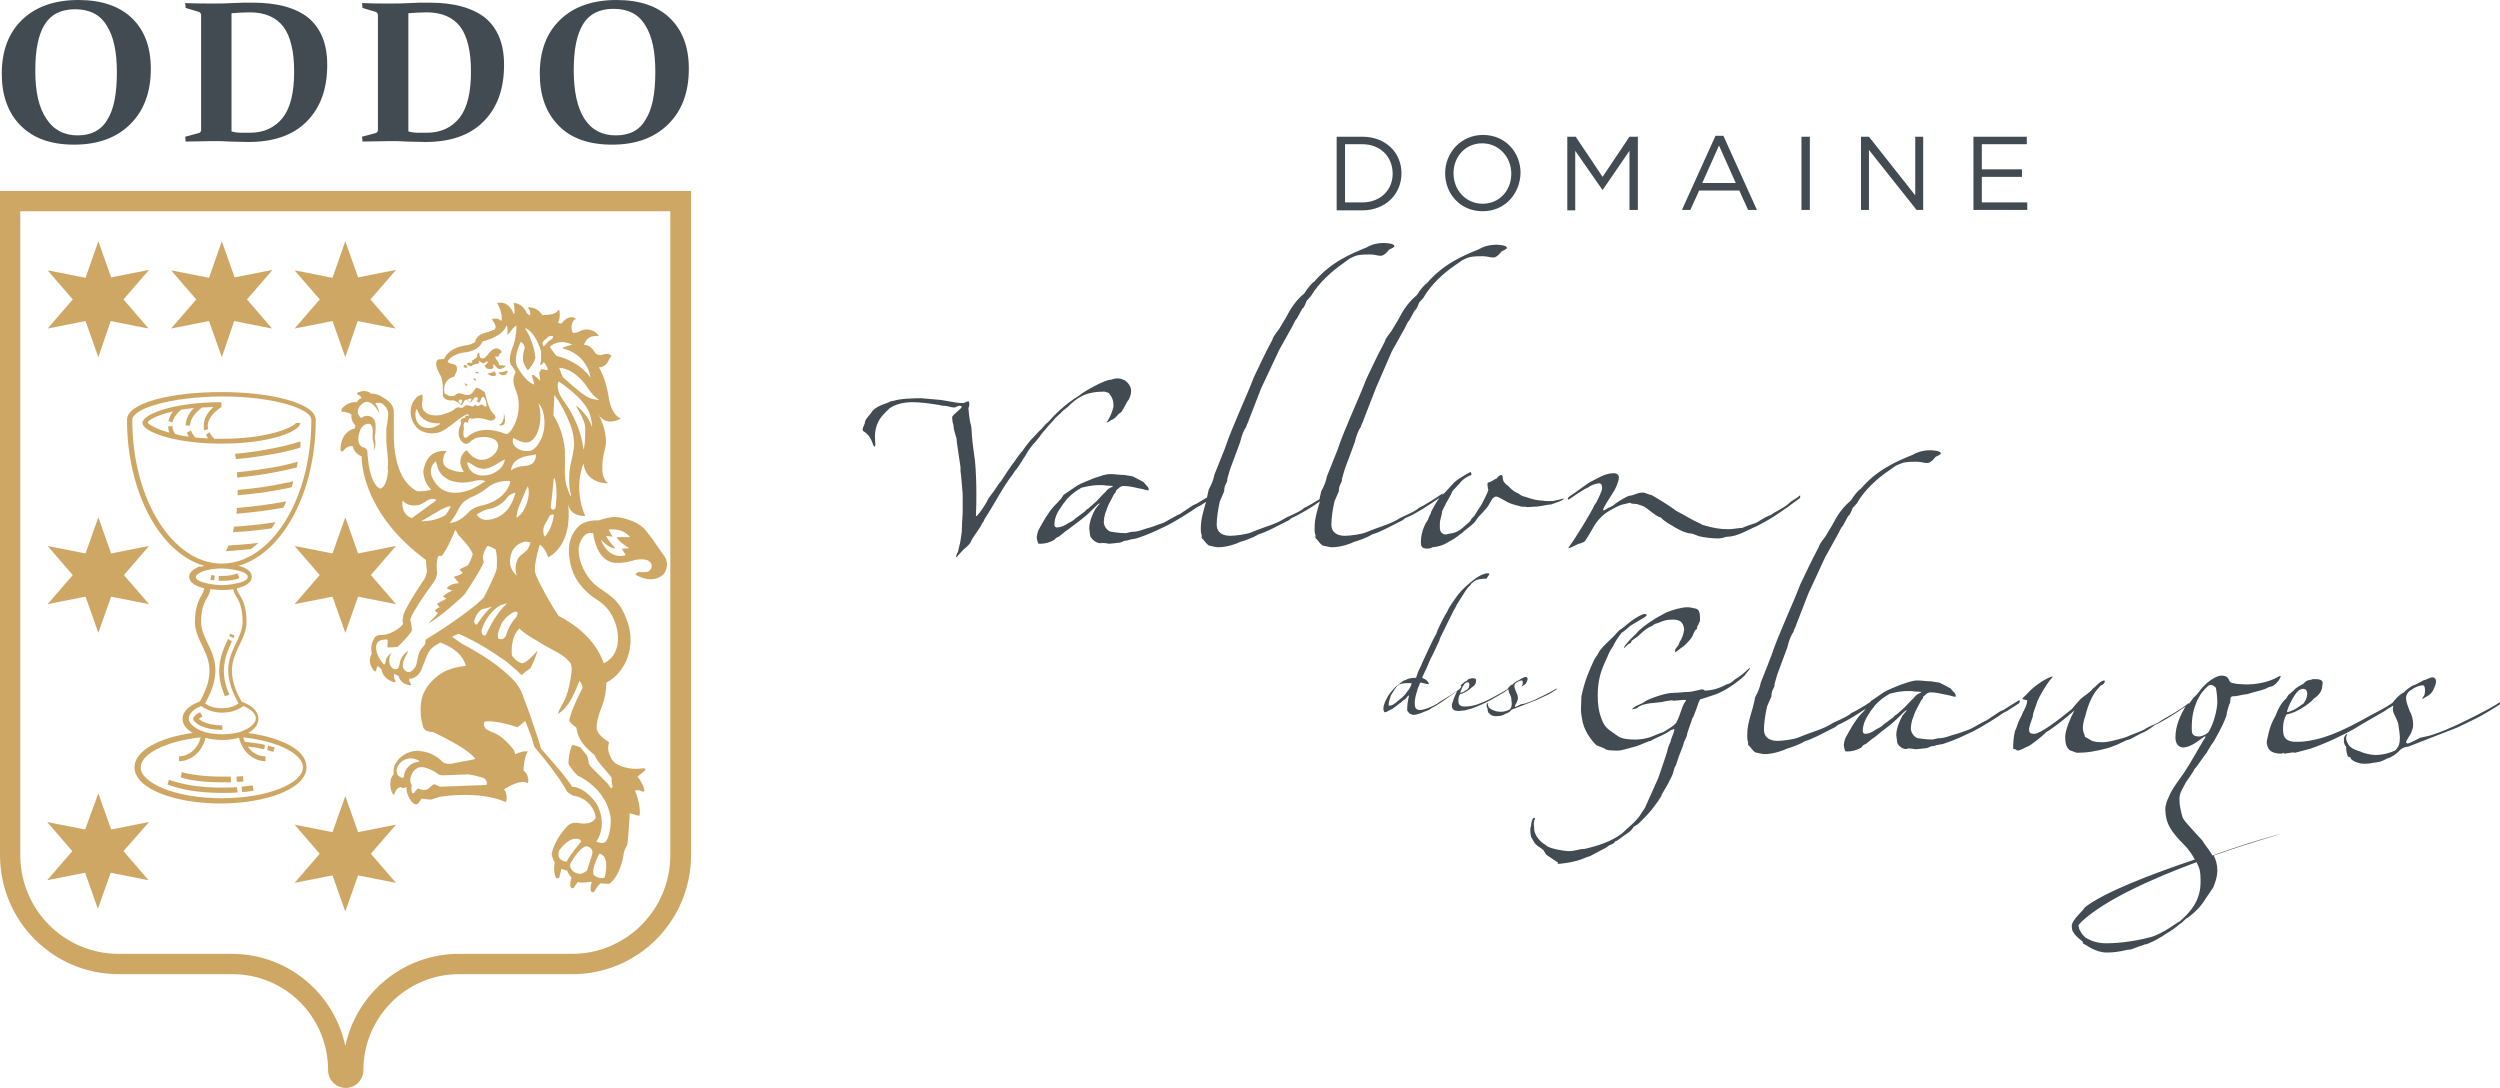
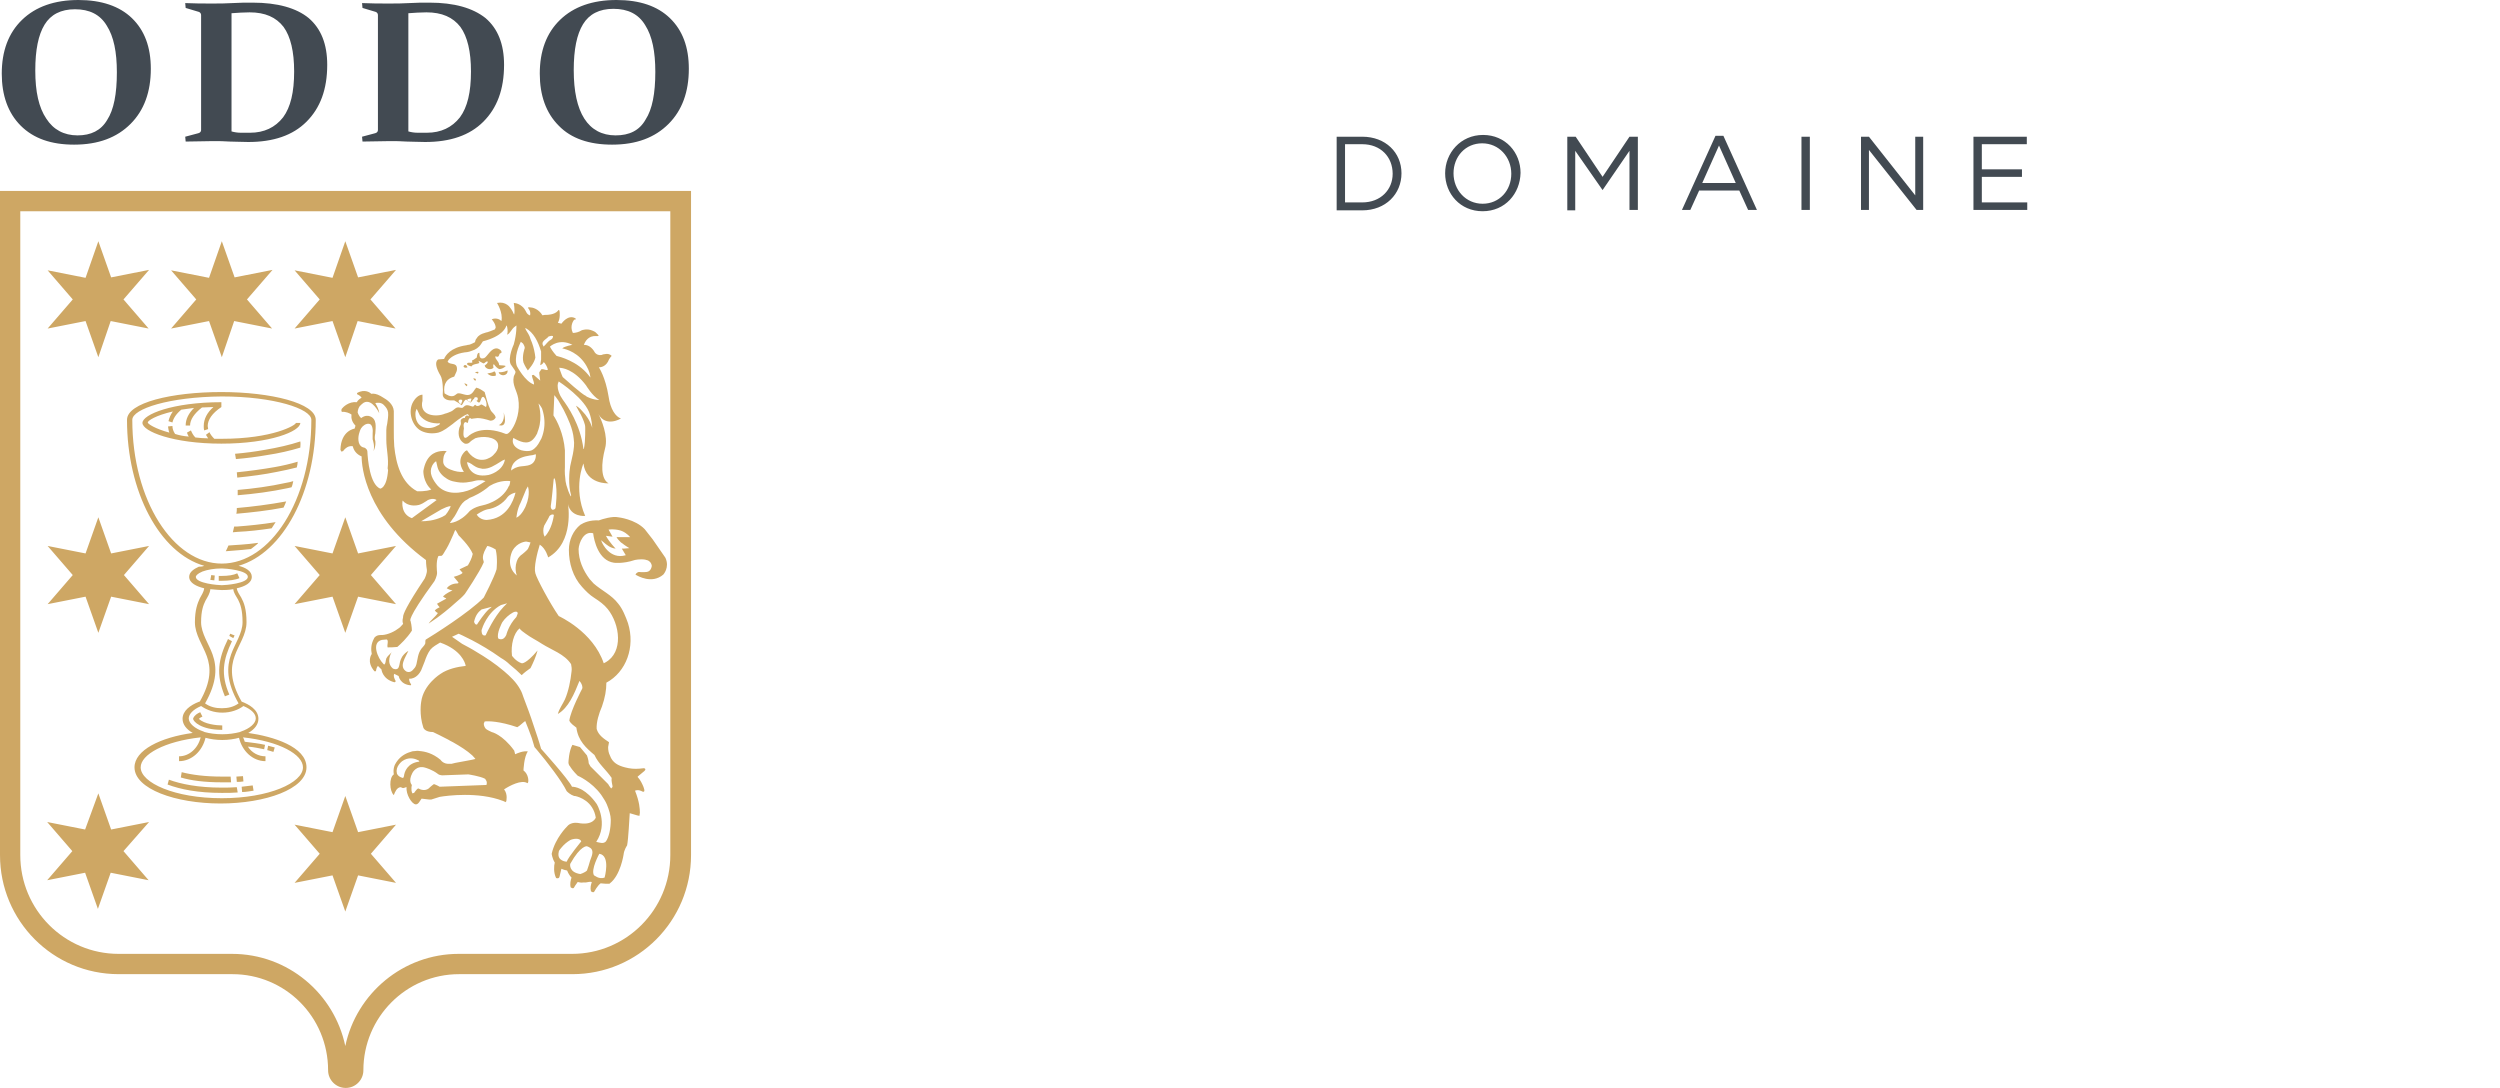
<svg xmlns="http://www.w3.org/2000/svg" x="0px" y="0px" viewBox="0 0 566.9 246.8" style="enable-background:new 0 0 566.9 246.8;" xml:space="preserve">
  <style type="text/css">	.st0{fill:#CEA764;}	.st1{fill:#424A52;}</style>
  <g id="Background" />
  <g id="Guides" />
  <g id="Foreground" />
  <g id="Brandtree_Legend">
    <g>
      <g>
        <path class="st0" d="M78.3,237.2c2.5-11.9,13.1-20.9,25.7-20.9h25.7c12.3,0,22.3-10,22.3-22.4v-146H4.6v146    c0,12.4,10,22.4,22.3,22.4h25.7C65.3,216.3,75.8,225.3,78.3,237.2z M156.7,193.9c0,14.9-12,27-26.9,27h-25.7    c-12,0-21.7,9.8-21.7,21.8c0,2.2-1.8,4-4,4c-2.2,0-4-1.8-4-4c0-12.1-9.7-21.8-21.7-21.8H26.9C12,220.9,0,208.8,0,193.9V43.3    h156.7V193.9z M46.5,159.5c1.1,0.8,2.4,1.1,3.8,1.1c1.4,0,2.7-0.3,3.8-1.1c-2.8-4.9-2.7-8.3-1.7-11.1c0.8-2.3,2.6-4.8,2.6-7.3    c0-2.8-0.5-4.1-1-5.1c-0.5-0.9-1-1.5-1.1-2.4c-1.1,0.2-2.1,0.2-2.6,0.2c-0.5,0-1.5-0.1-2.6-0.2c-0.1,1-0.6,1.7-1.1,2.6    c-0.5,1-1,2.3-1,4.9c0,2.5,1.8,5,2.6,7.3C49.2,151.2,49.3,154.6,46.5,159.5z M42.8,162.9c0,1.1,1.3,2.3,3.4,3l0.2,0.1    c1.1,0.3,2.5,0.5,4,0.5c1.5,0,2.8-0.2,4-0.5l0.2-0.1c2.1-0.7,3.4-1.9,3.4-3c0-1-0.9-2-2.8-2.8c-1.2,0.9-2.9,1.5-4.8,1.5    c-1.9,0-3.5-0.6-4.8-1.5C43.7,160.9,42.8,162,42.8,162.9z M46.3,128.3c-10.1-2.9-17.5-16.8-17.5-33.1c0-3.9,10.2-6.3,21.4-6.3    c11.2,0,21.4,2.5,21.4,6.3c0,16.3-7.4,30.2-17.5,33.1c1.6,0.4,3,1.2,3,2.5c0,1.4-1.6,2.2-3.4,2.6c0.1,0.8,0.6,1.4,1,2.1    c0.6,1.1,1.2,2.6,1.2,5.6c0,2.8-1.8,5.1-2.7,7.7c-0.9,2.5-1.1,5.6,1.6,10.3c1.6,0.6,3.8,1.8,3.8,3.9c0,1.3-0.9,2.4-2.3,3.2    c5.6,0.8,13.2,3.1,13.2,7.8c0,4.9-9.3,8.2-19.5,8.2c-10.2,0-19.5-3.3-19.5-8.2c0-3.9,5.9-6.8,13.2-7.8c-1.4-0.8-2.3-1.9-2.3-3.2    c0-1.8,1.7-3.1,3.8-3.9l0.1,0c2.7-4.7,2.5-7.8,1.6-10.3c-0.9-2.5-2.7-4.9-2.7-7.7c0-2.8,0.6-4.3,1.1-5.4c0.4-0.8,0.9-1.4,1-2.3    c-1.7-0.4-3.4-1.2-3.4-2.6c0-1.1,1.1-1.8,2.2-2.3C45.8,128.5,46.1,128.4,46.3,128.3z M50.3,128.9L50.3,128.9    c-1.8,0-3.3,0.3-4.4,0.7c-1.2,0.5-1.5,1-1.5,1.2c0,1.5,5.1,1.9,5.9,1.9c0.8,0,5.9-0.4,5.9-1.9C56.2,129.3,51.1,128.9,50.3,128.9z     M50.3,127.8c11,0,20.3-14.3,20.3-32.6c0-2.5-8.5-5.3-20.3-5.3C38.4,90,30,92.7,30,95.2C30,113.5,39.3,127.8,50.3,127.8z     M55.5,168.2c1.7,0.2,3.3,0.4,4.6,0.7l-0.2,1c-1.1-0.2-2.3-0.5-3.7-0.6c0.9,1.4,2.4,2.2,4,2.2v1.1c-2.9,0-5.3-2.3-6-5.3    c-1.1,0.3-2.4,0.5-3.8,0.5c-1.4,0-2.7-0.2-3.8-0.5c-0.7,3-3.1,5.3-6,5.3v-1.1c2.3,0,4.3-1.8,4.9-4.3c-8.2,0.9-13.6,3.9-13.6,6.8    c0,3.5,7.7,7,18.4,7c10.7,0,18.4-3.5,18.4-7c0-2.9-5.3-5.9-13.6-6.8C55.3,167.5,55.4,167.9,55.5,168.2z M64.3,115.1    c-3.6,0.7-7.3,1.1-10.7,1.4c0.1-0.4,0.1-0.8,0.1-1.3c3.5-0.3,7.4-0.8,11.2-1.5C64.7,114.2,64.5,114.7,64.3,115.1z M42.8,99    c-0.2-0.3-0.3-0.6-0.4-0.9l0.9-0.5c0.2,0.5,0.5,1.1,1,1.6c0.9,0.1,1.9,0.2,2.9,0.2c-0.2-0.3-0.3-0.5-0.5-0.8l0.8-0.6    c0.2,0.5,0.6,1,1.1,1.5c0.6,0,1.1,0,1.7,0c11.6,0,16.8-3.1,16.8-3.6h1c0,1.9-6.8,4.7-17.9,4.7c-11,0-17.9-2.8-17.9-4.7    c0-1.9,6.8-4.7,17.9-4.7v1.1c-2.1,1.4-3.1,2.9-3.1,4.3l0.1,0.7l-0.9,0.3c-0.1-0.3-0.1-0.6-0.1-1c0-1.6,0.8-3.1,2.2-4.3    c-0.9,0-1.8,0.1-2.6,0.1c-1.8,1.4-2.7,2.8-2.7,4.1l-1,0c0-1.5,0.7-2.8,1.9-4c-1,0.1-2,0.3-2.9,0.4c-1.2,1-1.8,2-2,2.9l-0.9-0.3    c0.2-0.8,0.5-1.5,1-2.2c-3.9,0.9-5.7,2.1-5.7,2.5c0,0.3,1.6,1.4,4.9,2.3c-0.2-0.5-0.2-0.9-0.3-1.4l1-0.1c0,0.6,0.2,1.2,0.6,1.8    C40.6,98.7,41.6,98.9,42.8,99z M56.9,124.5c-0.7,0.1-1.4,0.1-2,0.2c-1.3,0.1-2.5,0.2-3.7,0.3c0.2-0.4,0.4-0.8,0.6-1.3    c0.9-0.1,1.9-0.1,2.9-0.2c1.2-0.1,2.5-0.2,3.8-0.4l0,0.1C58,123.7,57.4,124.1,56.9,124.5z M68.1,101.5c-2.3,0.7-4.9,1.3-7.6,1.7    c-2.3,0.4-4.6,0.7-7,0.9c-0.1-0.4-0.1-0.8-0.2-1.2c2.3-0.2,4.6-0.5,6.8-0.9c2.9-0.5,5.6-1.1,8-1.9    C68.2,100.6,68.1,101.1,68.1,101.5z M61.6,119.8c-2.7,0.4-5.3,0.7-7.7,0.8l-1.1,0.1c0.1-0.4,0.2-0.8,0.3-1.3l0.6,0    c2.7-0.2,5.7-0.5,8.8-1C62.2,118.9,61.9,119.3,61.6,119.8z M67.3,106c-1.5,0.4-3,0.7-4.5,1c-2.9,0.6-6,1-9,1.3    c0-0.4-0.1-0.8-0.1-1.2c2.9-0.3,5.9-0.7,8.7-1.2c1.7-0.3,3.4-0.7,5.1-1.2C67.5,105.1,67.4,105.6,67.3,106z M66.1,110.5    c-0.3,0.1-0.6,0.1-0.9,0.2c-3.7,0.8-7.6,1.3-11.3,1.6c0-0.4,0-0.8,0-1.2c3.5-0.3,7.3-0.8,10.9-1.6c0.6-0.1,1.1-0.2,1.7-0.4    C66.4,109.6,66.3,110.1,66.1,110.5z M52.6,145.4c-2,4.2-2.6,7.5-0.6,12.1l-1,0.4c-2.1-5-1.5-8.5,0.7-13L52.6,145.4z M53.2,144.1    l-0.3,0.6l-0.9-0.5l0.2-0.5L53.2,144.1z M50.3,165.5c-4.7,0-6.5-1.9-6.5-2.5v-0.1c0.3-0.7,0.9-1.1,1.6-1.4l0.5,1    c-0.3,0.1-0.6,0.3-0.8,0.5c1.2,1.2,4,1.5,5.3,1.5V165.5z M48.6,131.6c-0.3,0-0.6-0.1-0.9-0.1l0.2-1.1c0.2,0,0.5,0.1,0.8,0.1    L48.6,131.6z M54.3,131.1c-0.9,0.4-2.4,0.6-4,0.6l-0.7,0l0-1.1l0.6,0c1.6,0,2.8-0.2,3.6-0.6L54.3,131.1z M60.8,169.1    c0.5,0.1,1,0.3,1.5,0.4l-0.3,1c-0.4-0.1-0.9-0.3-1.4-0.4L60.8,169.1z M53.9,179.7c-1.1,0.1-2.3,0.1-3.6,0.1    c-5.4,0-9.4-0.8-12.3-1.9l0.3-1.1c2.7,1,6.7,1.8,11.9,1.8c1.2,0,2.4,0,3.5-0.1L53.9,179.7z M57.5,179.3c-0.8,0.1-1.7,0.3-2.6,0.3    l-0.1-1.2c0.9-0.1,1.7-0.2,2.5-0.3L57.5,179.3z M52.4,177.4c-0.7,0-1.4,0-2.1,0c-3.9,0-7-0.4-9.3-1.1l0.2-1.2    c2.3,0.6,5.3,1,9.1,1c0.7,0,1.4,0,2,0L52.4,177.4z M55.2,177.2c-0.5,0.1-1,0.1-1.5,0.1l-0.1-1.2c0.5,0,1-0.1,1.5-0.1L55.2,177.2z     M109.7,135.5c0,0,2.4-4.6,2.9-6.4c0,0,0.3-2.5-0.2-4.5c0,0-1.1-0.7-1.9-0.8c-0.5,0.9-1,1.7-1,2.7c0,0.4,0.2,0.7,0.2,1    c-0.9,2.2-4.3,7.2-4.3,7.2c-0.6,0.7-1.3,1.3-1.9,1.8c-0.9,0.8-1.8,1.6-2.7,2.3c-0.6,0.5-1.2,0.9-1.7,1.3    c-1.2,0.8-1.9,1.3-1.9,1.3c0.5-0.8,1.5-1.5,2.1-2.4c-0.3-0.1-0.6-0.4-0.7-0.6c0.4-0.4,1.1-0.7,1.1-0.7c-0.3-0.3-0.5-0.6-0.6-0.8    c0.3-0.2,1.5-0.8,2-1.1l0.1-0.1l-0.4-0.2c-0.4-0.2-0.3-0.3-0.3-0.3c0.6-0.6,1.6-1.1,2.1-1.3c-0.5-0.1-1-0.3-1.3-0.5    c0.2-0.3,1-1.1,2.4-1.1c0,0,0.4,0,0.2-0.3c0,0-0.6-0.7-1-1.2c0,0,1.6-0.4,2-0.9l-0.7-0.8l1.9-0.9c0.4-0.7,0.9-1.6,1.1-2.6    c-0.7-1.8-3.2-4.2-3.2-4.2c-0.3-0.6-0.7-1.2-0.7-1.2c-0.1,0-0.2,0.2-0.3,0.5l-0.2,0.5c-0.4,0.9-1,2.3-1.6,3.3    c-0.3,0.4-0.7,1.3-1,1.5c-0.2,0.1-0.6,0-0.8,0.1c-0.6,1.2-0.3,3.6-0.3,3.6c0.1,0.9-0.6,2.1-0.6,2.1c-6.5,8.9-5.4,9-5.4,9    c0.3,1.2,0.3,2.2,0.3,2.2c-1.1,1.7-2.6,3.1-3.3,3.7c-0.8,0.1-1.7,0.1-2.2,0.1c-0.2-0.6,0.3-1.5-0.2-1.8l-1.1,0.1    c-2.5,0.6-0.9,4.2,0.3,5.4l0.2,0.2c0.4-0.2,0.3-0.8,0.5-1.4c0.3-0.6,0.8-0.9,1.2-1.4c0,0-1.4,2.3,0.3,3.7c0,0,0.8,0.4,1.2-0.1    c0,0,0.2-0.3,0.3-0.9c0,0,0.1-0.9,0.6-1.7c0.4-0.6,1-1.1,1.4-1.3c-0.6,1.4-2.3,3.6-0.4,4.7c0.8,0.3,1.3-0.2,1.7-0.7    c0.6-0.6,0.6-1.5,0.8-2.3c0.1-0.6,0.3-1.3,0.6-1.8c0.3-0.6,0.9-1,1.1-1.5c0.1-0.2,0-0.6,0.1-0.9l0.1-0.1    C98.1,144.1,106.4,138.9,109.7,135.5z M110.1,176.7l-0.1-0.1c-1.1-0.6-3.8-1-3.8-1l-5.5,0.2c-1,0.1-1.4-0.3-1.4-0.3    c-1.3-1-2.8-1.4-2.8-1.4c-2.1-0.7-3,1.2-3,1.2c-1,1.9-0.1,2.7-0.1,2.7s-0.3,1,0.1,1.9l0.4-0.1c0,0,0.6-0.9,0.9-1l0.1,0    c0.5,0.3,1.5,0.6,2.3,0c0,0,0.6-0.6,1.2-1c0.6,0.2,1.1,0.5,1.3,0.6l10.6-0.4c0,0,0.3-0.7-0.2-1.2L110.1,176.7L110.1,176.7z     M91.6,176c0.1-1,0.8-3,3.5-3.3l-0.1-0.2c0,0-0.1-0.1-0.4-0.2c-0.6-0.3-2-0.7-3.4,0.3c0,0-1.6,1.2-1.2,2.7l0,0.1    c0,0,0.2,0.7,1.3,1C91.5,176.4,91.5,176.3,91.6,176z M140.8,123c-0.4-0.4-0.8-0.8-1-1.2l3.1,0c-0.5-0.6-1.5-1.4-2.6-1.6    c0,0-1.2-0.3-2.3-0.1l0.9,1.6l-1.5-0.2c0.8,1.5,2.2,2.9,2.2,2.9c-1.2-0.1-2.1-0.9-2.8-1.5l-0.5-0.4l0.2,0.5c0,0,1.7,4,5.4,2.9    l-0.9-1.5l0.5,0l1.2-0.1c-0.3-0.2-1-0.6-1.6-1.1L140.8,123L140.8,123z M109.3,142.6l-0.1,0.3c0,0.4,0,1.3,0.8,1.2    c0.1,0,0.2-0.1,0.3-0.4c0,0,1.7-3.8,3.9-6.1c0.3-0.3,0.5-0.5,0.8-0.8l-1.4,0.4C110.4,138.9,109.3,142.6,109.3,142.6z     M108.5,141.1c0,0,1.3-2,2.4-3l0.3-0.2l0.3-0.3l-2.3,0.6c-0.8,0.6-1.4,1.4-1.7,2.8c0,0,0.2,0.8,0.7,0.6    C108.2,141.5,108.4,141.3,108.5,141.1z M113.9,141.1c0,0-1.4,2.6-0.9,3.7c0,0,1.1,0.7,1.8-0.8c0,0,0.5-2.2,2.3-4.1l0.3-0.8    c0-0.6-0.8-0.4-1.1-0.2C115.4,139.4,114.5,140.2,113.9,141.1z M128.5,195.4c0.4-1.1,3.3-4.6,3.3-4.6c-0.3-0.9-1.9-0.6-2.5-0.3    c-0.7,0.4-1.4,1-1.9,1.6c-0.2,0.3-0.7,0.7-0.7,1.1C126.2,195.3,128.5,195.4,128.5,195.4z M133.8,195.2c0.3-0.9,1-2.2,0.1-2.9    c-0.3-0.2-0.5-0.3-0.8-0.4c0,0-1.4-0.3-3.8,4c0,0-0.4,1.9,2.3,2.3c0,0,1-0.3,1.5-0.8C133.4,196.6,133.6,195.9,133.8,195.2z     M137.1,199c0,0,1.4-5-1.2-5.4c0,0-2,3.6-1.2,4.9C134.7,198.4,135.8,199.5,137.1,199z M134.8,171.2c-1.9-1.6-3.7-3.2-4.1-6.2    c-0.6-0.5-1.3-0.9-1.6-1.6c0.3-2.3,2.9-7.2,2.9-7.2c0.2-0.4-0.1-1.1-0.3-1.4l-0.3-0.4c-1.2,3-2.5,6.1-4.9,7.5    c0.3-1.2,1.1-2.2,1.6-3.3c0.8-1.8,1.3-4.3,1.5-6.3c0.1-0.6,0-1.2-0.1-1.7c-1.5-2.3-4.4-3.2-6.6-4.6c-1.2-0.8-2.5-1.4-3.7-2.3    c-0.6-0.4-1.1-0.8-1.4-1.2c-1.3,1.1-2,3.7-1.7,6.2c0,0,0.9,1.3,2.2,1.7c0,0,0.9,0.3,3.6-2.9c-0.4,1.5-1,2.8-1.6,4    c-0.7,0.5-1.4,1-2,1.6c-0.8-0.8-1.7-1.6-2.7-2.4c-0.6-0.6-1.3-1.1-2-1.5c-4.7-3.4-9.6-5.5-9.6-5.5l-1.5,0.7c0,0,1.4,1,2.3,1.6    c1.1,0.6,2.1,1.1,3.2,1.8c2.2,1.3,4.3,2.7,6.3,4.4c1.4,1.2,2.8,2.5,3.7,4.2c0.3,0.5,0.5,1.1,0.7,1.7c0.8,2.1,1.6,4.2,2.3,6.4    c0.6,1.8,1.2,3.5,1.7,5.3c0,0,6.3,7,7,8.6c0.4,0,1.1,0.1,1.9,0.5l0.4,0.2c1,0.6,2.1,1.5,3.3,3.2c0,0,2.7,4.4-0.1,8.6    c0.9,0.2,1.6,0.5,2.2-0.1c0.7-1,1.1-2.9,1.1-4.9c0-1-0.4-2.3-0.9-3.5c-0.3-0.7-0.7-1.3-1.1-1.9l-0.2-0.3c-2.2-3-5.3-4.3-5.3-4.3    c-1-1-1.5-1.7-1.8-2.2l-0.1-0.1c-0.2-0.4-0.2-0.6-0.2-0.7c0-0.1,0.1-2.6,0.9-4c0.3,0.1,1.1,0.3,1.7,0.5l0.1,0.1l1.5,1.8    c0,0,0.4,1.1,0.4,1.8l0.4,0.7l4,4c0,0,0.4,0.7,0.7,1c0.1-0.2,0.3-0.2,0.3-0.5c-0.1-0.7-0.3-1.2-0.2-1.9    C137.4,174.5,135.7,173.2,134.8,171.2z M134.9,94.2l-0.2-0.3L134.9,94.2z M120.4,169.9c-0.2-0.7-0.4-1.4-0.6-2    C120,168.6,120.2,169.2,120.4,169.9z M82,103.5c-1.2-0.5-1.8-1.4-2-2.3c-1.3-0.3-2.2,1.1-2.2,1.1l-0.4,0.1l-0.2-0.4    c0.1-4.4,3.2-4.8,3.2-4.8c0.1-0.3,0.2-0.5,0.2-0.7c-0.8-0.8-1-1.7-0.9-2.5c-0.4-0.3-1.3-0.7-2.2-0.6L77.4,93l0.1-0.3    c0.3-0.4,1.6-1.7,3.4-1.5c0.3-0.5,0.7-0.8,1.1-1c-0.2-0.4-0.8-0.7-0.8-0.7c-0.4-0.1-0.2-0.4-0.2-0.4c1.8-1,3,0,3.2,0.2    c0.5-0.1,1.2,0,2.1,0.5l0.5,0.3c0.9,0.5,2.4,1.5,2.5,3.1v1.1c0,1.1,0,2.1,0,3.2c0,1.2,0,2.5,0.1,3.7c0.4,4,1.6,8.3,5.2,10.2    c0,0,2,0.1,3.2-0.4c-1.9-1.7-1.8-4.2-1.8-4.2c0.6-3.5,2.5-4.3,3.9-4.5l0.1,0c0.7-0.1,1.2,0,1.2,0l0.1,0c-0.8,0.8-0.8,1.8-0.8,2.3    l0,0.2c0.1,0.9,0.9,1.4,1.7,1.7c1,0.4,2,0.6,3,0.5c-0.5-0.7-1.7-2.8,0.3-4.7l0.4-0.2c0.3,0.5,1.7,2.6,4.1,2.1c0,0,0.5-0.1,1-0.4    l0.1,0l0.1-0.1c0.4-0.2,0.8-0.6,1.2-1.1c0.4-0.5,0.7-1.2,0.5-2c-0.5-1.6-3.5-1.8-5.2-1.2l-0.1,0.1c-0.6,0.3-1,0.7-1,0.7    c-0.5,0.6-1.2,0.4-1.2,0.4c-1.7-0.9-1.5-2.7-1.2-3.7l0.1-0.2c0.1-0.3,0.2-0.5,0.2-0.5c0.1-0.4-0.2-0.8,0.1-1.1    c0,0,0.3-0.4,0.8-0.3c0-0.2,0.3-0.9,0.9-0.4c0-0.3-0.1-0.4-0.3-0.5c-1.3,0.5-3.3,2.2-3.3,2.2c-1.1,0.8-2,1.6-3.3,2    c-1.3,0.3-2.7,0.2-3.9-0.4c-2.1-1.1-3.1-4.4-1.8-6.6c0.4-0.7,1.2-1.6,2.1-1.6l0,1.4l-0.1,0.5c-0.3,3,3.4,3.2,5.2,2.4    c0.5-0.1,0.9-0.3,1.4-0.5c0.5-0.2,0.9-0.8,1.4-0.9c0.3-0.1,0.7,0.1,1.1,0.1c0.3-0.1,0.5-0.5,0.9-0.6c0.5-0.1,1,0.2,1.5,0.3    c0.3,0,0.3-0.4,0.6-0.4c0.3,0.5,1,0.2,1.3-0.1c0.4,0.1,0.7,0.4,1.1,0.6c0.4-0.6-0.2-2.2-0.6-2.3c-0.6-0.1-0.5,1.2-1,1.3    c-0.4-0.2-0.7-0.5-1-0.9c-0.4,0.1-0.5,0.6-0.8,0.8c-0.4-0.1-0.8-0.3-1.1-0.6c-0.5,0.2-0.6,0.8-1,1.3c-0.5-0.4-1.1-0.8-1.7-1.1    l-0.4,0c-1.6,0.1-2.3-0.7-2.2-1.5c0.1-0.8,0-3.3-0.5-4.1c-1.9-3.2-0.5-3.7-0.5-3.7l1.3-0.1c0.3-0.8,1.5-2.6,5-3.1    c0,0,0.1,0,0.4-0.1c0.3,0,0.6-0.1,1-0.3l0.6-0.3c0.1-0.3,0.1-0.6,0.4-0.9c0.4-0.7,1.1-1,1.8-1.2l0.3-0.1c0.1,0,0.5-0.1,1-0.3    c0.3-0.1,0.7-0.3,1-0.4l0.2-0.4c0-0.9-0.9-1.9-0.9-1.9c1-0.4,1.8,0,2.2,0.4c0.4-1.9-1-4.1-1-4.1c1-0.2,1.7,0,2.3,0.4    c0.3,0.2,0.5,0.4,0.7,0.7c0.4,0.5,0.7,1.1,0.8,1.4l0.1,0.1c0.2-1-0.1-2.6-0.1-2.6s1,0,1.9,0.8c0.4,0.3,0.7,0.8,1,1.4    c0,0,0.2,0.4,0.7,0.6l0.1,0c0.1-0.4,0.1-1-0.5-1.7c0,0,0.1-0.2,0.5-0.1c0.5,0,1.9,0.3,2.8,1.8c0.3-0.1,0.6-0.1,1-0.1    c0,0,1.7,0,2.5-0.9c0,0,0.3-0.6,0.4,0.2c0,0,0.2,1.5-0.4,2.5c0.3,0.1,0.5,0.1,0.8,0.2c0.1-0.1,1.5-2.2,3.2-1.2l0.1,0.2l-0.4,0.1    c-0.1,0.1-1.1,1.4-0.3,3c0.6,0,1.4-0.2,2-0.6c0,0,1.2-0.5,2.5,0.1c0.2,0.1,0.5,0.2,0.7,0.4l0.6,0.6c0,0,0.1,0.2-0.1,0.2    c0,0-0.2,0-0.4,0c-1.8-0.1-2.5,1.2-2.8,2c0.5,0,1.4,0.1,2.3,1.4c0,0,0.4,1.1,1.7,0.9c0.2-0.1,0.5-0.2,0.8-0.2    c0.4-0.1,1-0.1,1.5,0.4c-0.2,0.2-0.5,0.6-0.6,0.8c-0.6,1.6-1.8,1.8-2.3,1.8c0,0,1.5,2.2,2.2,6.6c0.4,2.9,1.6,4.6,2.8,5    c0,0-3.4,2.1-5.1-1c0.6,1.1,2.3,5,1.5,7.8c-0.9,3.4-1,6.9,0.8,7.9c0,0-5.1,0.3-5.7-4.5c0,0-2.4,5.5,0.4,11.9c0,0-3.3,0.3-3.9-2.7    c0,0,1.5,8.7-4.5,12.1c0,0-0.5-2-1.9-2.9c-0.6,1.9-1.4,5.2-1,6.5c0.3,1.2,3.3,6.8,5.3,9.7c0,0,7.8,3.5,10.2,10.7l0.4-0.2    c4.1-2.3,3.3-8.6,0.5-12.1c-0.8-1-1.9-1.8-3-2.5c-1.1-0.7-1.9-1.5-2.8-2.5c-2.1-2.3-3-5.4-3-8.4c0-2.3,1-4.4,2.6-5.7    c0.8-0.5,2.1-1.1,4.2-1c0.8-0.3,3.1-1,4.4-0.7c0,0,3.8,0.4,6,2.7c0,0,1.2,1.5,1.8,2.3l2.7,3.9l0.2,0.3c1,2.2-0.5,3.8-0.5,3.8    c-2.6,2.2-5.8,0.3-6.3,0c0.3-0.6,0.8-0.6,0.8-0.6c0.8,0.1,1.7,0,1.7,0c1.1-0.1,1.2-1.4,1.2-1.4c-0.1-0.8-0.7-1.2-1.1-1.3l-0.1,0    l-0.3-0.1c-1.2-0.2-2.4,0.1-2.4,0.1c-2.7,0.9-4.7,0.6-4.7,0.6c-3.5-0.5-4.5-5-4.7-6.7l-0.1,0c-2-0.5-3.1,2.1-3.2,3.6    c0,2.5,1,4.8,2.5,6.8c0.3,0.3,0.6,0.7,0.9,1c1.8,1.6,4.1,2.6,5.6,4.6c1,1.2,1.7,3,2.2,4.4c1.7,5.4-0.4,11.1-4.9,13.5    c0,1.7-0.3,3.4-1,5.4c-0.7,1.6-1.3,3.6-1.2,5.1c0.4,1.4,1.6,2.2,2.8,3l-0.2,1.1c0,0.7,0.1,1.3,0.4,1.9c0.6,1.7,1.9,2.3,3.4,2.7    c1.1,0.3,2.2,0.4,3.3,0.3c0.3,0,0.7-0.1,1-0.1c0,0,0.9,0.1-0.2,0.9l-0.6,0.5l-0.6,0.5l0,0.1c0.6,0.6,1.1,1.7,1.3,2.2l0.1,0.3    c0.4,1.1-0.3,0.8-0.3,0.8c-0.9-0.5-1.5-0.3-1.7-0.2c1,2.5,1.1,4.1,1.1,5l-0.1,0.7l-0.5-0.1c-0.6-0.2-1.4-0.4-1.7-0.5    c-0.1,1.3-0.3,5.8-0.6,7.3c0,0-0.7,1-0.8,2.1c0,0-0.7,4.7-3.1,6.5l-0.1,0.1c-0.7,0-1.3,0-2-0.1c-0.7,0.5-1.4,1.8-1.4,1.8    c-0.2,0.5-0.8,0-0.8,0c-0.2-0.8,0-1.5,0.2-2.1c-0.4-0.1-0.8,0-1.3,0.1l-0.6,0c-0.5,0.1-0.9,0-1.3-0.1c-0.4,0.5-0.8,1.2-0.8,1.2    c-0.2,0.5-0.8,0-0.8,0c-0.2-0.8,0-1.6,0.2-2.2c-0.7-0.7-1-1.6-1-1.6c-0.5-0.1-0.9-0.2-1.3-0.4c-0.2,0.8-0.4,1.7-0.4,1.7    c-0.1,0.7-0.8,0.4-0.8,0.4c-0.6-1.2-0.5-2.8-0.3-3.5c-0.6-1-0.7-2-0.7-2c0.8-3.6,3.5-6.2,3.5-6.2c0.6-0.8,1.8-0.9,2.4-0.8    c3.5,0.7,4.1-1.2,4.1-1.2c-0.6-3.7-3.7-4.7-4.7-4.9l-0.2,0c-0.9-0.3-1.5-0.9-1.7-1.1c-1.1-2.3-4.5-6.7-6.7-9.3l-0.6-0.7    c-0.2-0.7-0.4-1.4-0.6-2c-0.5-1.4-1-2.7-1.5-3.9c-0.6,0.4-1.1,1-1.8,1.4c-4.1-1.4-6.6-1.4-7.4-1.3l-0.2,0.5    c0,0.4,0.2,0.9,0.5,1.2c0.4,0.3,0.9,0.5,1.3,0.7c0,0,2.4,0.5,5.1,4.2c0.1,0.2,0.1,0.5,0.2,0.8l0.1,0c0.4-0.2,1.8-0.8,2.8-0.6    c-0.9,1.2-1,4.3-1,4.3c1.2,0.9,1.1,2.4,1.1,2.4c0,0.4-0.2,0.5-0.2,0.5c-1.3-0.9-4.1,0.6-5.3,1.4c0.9,1.1,0.5,2.7,0.5,2.7    l-0.2,0.2c-0.1-0.1-0.3-0.2-0.6-0.3c-5.5-2.1-12.6-1.2-14.3-0.9l-1.9,0.6l-0.1,0l-0.1,0l-0.3,0l-1.7-0.2    c-0.4,0.5-0.7,1.3-1.3,1.3c-0.9,0-2.3-2.3-2.1-3.9c-0.3,0-0.5,0.2-0.8,0.2c-0.2,0-0.4-0.2-0.6-0.2c-0.8,0.1-1.2,1-1.5,1.8    c-1-0.9-1.1-4,0-4.7c-0.2-1.2,0.1-2.1,0.6-2.8c1-1.5,2.4-2.1,3.5-2.4c0,0,0.3-0.1,0.8-0.1c0.5-0.1,0.9,0,0.9,0    c1.3,0.1,3,0.5,4.8,2c0,0,0.6,1,2,0.9l0.2,0l0.3,0l0.8-0.2c1.5-0.3,4-0.7,4.6-0.9c0,0-0.3-0.4-0.7-0.8c-1.2-1.1-2.8-2.1-4.4-3    c-0.4-0.2-0.8-0.4-1.1-0.6c-1.5-0.8-2.8-1.4-3.2-1.6l-0.2-0.1C96.3,166,96,165,96,165c-1-3-0.5-5.8-0.5-5.8    c0.5-4,4.4-6.4,4.4-6.4c1.6-1.1,3.8-1.6,5.7-1.8c-0.1-0.7-1-3.6-5.8-5.3c-0.8,0.5-1.6,0.9-2.2,1.6c-0.6,0.8-1,1.8-1.3,2.7l-0.8,2    c-0.7,1.4-1.7,1.8-2.3,1.9l-0.4,0c-0.1,0.5,0.3,1.1,0.3,1.1c0.3,0.3,0,0.4,0,0.4c-2.4-0.2-2.7-2.1-2.7-2.1l-0.6-0.3l-0.4-0.2    c-0.3,0.5,0.2,1.4,0.2,1.4c0.3,0.4-0.1,0.5-0.1,0.5l-0.1,0c-2.7-0.7-2.9-2.9-2.9-2.9c-0.1-0.1-0.4-0.4-0.8-0.8    c-0.3,0.3-0.4,0.9-0.4,0.9c0,0.5-0.4,0.3-0.4,0.3c-1.9-2.2-0.6-3.9-0.6-3.9c-0.2-1-0.2-2.2,0.5-3.5l0.1-0.2    c0.6-0.7,1.4-0.6,1.8-0.6c1.3-0.1,2.8-0.8,3.8-1.6c0.3-0.2,0.5-0.5,0.7-0.7l0.2-0.2l0-0.1c-0.1-0.2-0.2-0.7,0-1.4l0-0.1    c0-0.6,0.7-2.4,4.9-8.7c0,0,0.6-1.2,0.5-2c0,0-0.2-1.1-0.2-2.2C82.9,116.9,82,105.8,82,103.5z M99.2,96.5    c0.3-0.1,0.5-0.2,0.6-0.5c-2,0.1-3.6-0.5-4.6-1.8l-0.7-1.5c-0.2,0.4-0.3,0.7-0.3,1.2c0,1.4,0.6,2.6,1.9,3    C97.1,97.2,98.2,97.1,99.2,96.5z M87.9,106.2c0.3-2.2-0.3-4.3-0.3-6.5c0-0.7,0-1.5,0-2.2c0-0.5,0.1-1,0.2-1.4    c0.1-0.8,0.3-1.8,0.2-2.6c-0.1-0.7-0.5-1.2-1-1.7c-0.6-0.6-1.5-0.5-1.9-0.4c0.4,0.7,0.8,1.4,0.9,2.3c0,0-1.6-3.4-3.5-2.4    c0,0-0.6,0.4-1,0.9l-0.2,0.4c-0.1,0.3-0.2,0.6-0.2,0.9c0,0,0.2,0.8,0.8,1.3c0.8-0.6,1.5-0.6,2-0.4c1.6,0.6,1.3,2.4,1.2,3.9    c-0.1,0.4-0.2,1.2,0,1.7c0,0,0.2,1.1-0.4,2.3c0.3-1.2-0.1-2.3-0.2-2.7l0-1.3c0.1-0.7,0-2.1-0.8-2.2c-0.7-0.1-1.4,0.4-1.8,1    c-0.2,0.3-0.4,0.9-0.5,1.3c-0.3,1.2-0.2,2.9,1.2,3.1c0,0,0.6,0.2,0.7,0.8c0.1,2.1,0.6,7.5,2.9,8.5c0,0,1.5,0,1.8-4.2L87.9,106.2z     M120.4,105.3c0.8-0.4,1.2-1.4,1.1-2.3l-0.7,0.2l-0.7,0.1c-1.3,0.2-2.7,0.6-3.6,1.7c-0.3,0.4-0.6,1-0.6,1.7l0.4-0.3    c0.3-0.2,0.7-0.4,1.1-0.5C118.4,105.6,119.4,105.8,120.4,105.3z M102.7,117.6l-0.7,1c0,0,2.2,0,4.5-2.7c0,0,0.9-0.9,2.9-1.3    c0,0,4.4-0.8,6-4.4l0.1-0.1c0.1-0.3,0.2-0.7,0.2-1c0,0-2.2-0.4-4.7,1.1c-1.7,1.5-3.7,2.4-4.5,2.7l-0.6,0.4    C104.2,114.1,103.8,116.3,102.7,117.6z M101,116.8c0,0,0.8-0.9,1.2-2c0,0-0.3-0.2-2.1,0.7l-4.6,2.7c1.1,0,2.9-0.1,4.8-1    L101,116.8z M110.5,115.5c-1.2,0.3-2.4,1.2-2.4,1.2c0.8,1.3,2.3,1.2,2.3,1.2c4.5-0.3,6-4.2,6.5-6.2c-0.4,0.1-1.2,0.3-1.8,1    C114.1,114.2,112.2,115.3,110.5,115.5z M117.5,126.6c0,0,0.5-0.7,0.9-0.9c0,0,1-0.8,1.3-1.2c0,0,0.4-0.8,0.6-1.5l-1-0.2    c0,0-2,0.1-3.1,2.1c-0.2,0.4-1.6,3.5,1,5.6C117.2,130.5,116.4,128.6,117.5,126.6z M117.1,117.4c1.3-0.6,2.1-2.6,2.1-2.6    c1.2-2.8,0.5-4.5,0.5-4.5l-0.4,0.7l-1.2,2.9C117.2,115.6,117.1,117.4,117.1,117.4z M123,98.8c0.5-1.5,0.6-3.1,0.3-4.7    c-0.1-0.5-0.2-0.9-0.3-1.2l-0.1-0.3l-0.3-0.5l-0.3-0.4l-0.2-0.2c0,0,1,2.9,0,5.9c-0.2,0.5-0.3,0.9-0.3,0.9    c-0.2,0.4-0.5,0.9-0.9,1.3c-1.3,1.4-3.1,0.5-4.5-0.3l-0.1,0.4c-0.1,0.5,0,1.5,1.4,2.2l0.5,0.2c0.8,0.2,1.7,0.3,2.4,0    c0.8-0.4,1.4-1.2,1.8-2C122.7,99.6,122.9,99.2,123,98.8z M123.5,121.7c1.6-1.6,2-4.3,2.1-4.9c-0.2-0.3-0.7-0.1-1,0.2    c-0.2,0.5-0.7,1.3-1.2,2.2c-0.3,0.8-0.2,1.5-0.1,2L123.5,121.7z M126,115c0,0,0.5-3.5-0.1-6.1c0,0-0.3-1.2-0.4,0.3    c0,0-0.4,4.4-0.6,5.5c0,0-0.1,0.7,0.4,0.9C125.3,115.6,126,115.6,126,115z M129.9,103c0.2-1.1,0.4-2.3,0.2-3.5    c-0.2-2.3-1.3-4.6-2.3-6.6c-0.4-0.7-0.8-1.4-1.2-2.1l-0.5-0.7l-0.4-0.5l-0.2,4.6c0.8,1.2,2.3,4.1,2.6,7.9v3.8    c0,0-0.1,1.3,0.1,2.7c0,0,0,0.5,0.2,1.2l0,0.1l0.1,0.3c0.2,0.7,0.5,1.6,0.9,2.3c0,0,0.1,0.2,0.1-0.2c-0.7-2.4-0.4-5.4-0.2-6.6    C129.5,104.9,129.7,103.9,129.9,103z M131.7,94c-0.4-0.7-0.8-1.4-1.1-2c0,0,0.8,0.4,1.5,1.3c0.8,0.8,1.7,2.1,2.2,3.7    c-0.1-1.8-0.5-2.9-0.5-2.9c-0.9-3.6-7.1-7.6-7.1-7.6l-0.1,0.2l0,0.1l-0.1,0.2c-0.1,0.5-0.1,1.4,0.6,2.8l0.5,0.8    c1.1,1.5,4,5.6,4.7,11.2l0.1,0c0.4-1.8,0.3-5,0.3-5C132.7,96.2,132.2,95,131.7,94z M135.9,90.7c-1.6-0.9-3-3.3-3-3.3    c-2.8-3.7-5.4-4-6.1-4c0.2,0.5,0.5,1.5,0.8,2.1c0.7,0.6,4.3,3.9,5.3,4.3C132.8,89.9,134.5,90.7,135.9,90.7z M129.8,78.2    c-3-1.6-5.1,0.4-5.1,0.4c0.2,0.4,0.6,1.1,1.5,2.1c0.8,0.2,4.7,1.2,7.2,4.3c0.3,0.4,0.5,0.6,0.5,0.6l-0.2-1    c-0.2-0.6-0.4-1.1-0.7-1.6c-1.7-3-4.5-3.8-5.5-4C128,78.5,129.8,78.2,129.8,78.2z M124.4,76.3c-0.5,0.7-2,1.1-1.1,2.3    c0.2-0.3,0.5-0.5,0.7-0.8l0.5-0.5c0.4-0.3,0.9-0.4,0.9-1.1C125,76.1,124.8,76.2,124.4,76.3z M118.1,77.5    c-0.4,0.8-1.6,3.5-0.9,5.5c0,0,1.8,3.5,3.9,4.2c0-0.8-0.4-1.3-0.5-2.1L121,85l1.5,1.3l-0.2-1.5l0-0.4l0.5-0.7    c0.6,0,1,0.3,1.4,0.2c0.1-0.4-0.6-1.6-0.9-1.8c-0.3,0.6-0.8,0.7-0.8,0.7l0.2-1.3c0-0.6,0-1.2,0-1.8c-0.7-2.3-1.7-4.3-3.5-5.3    h-0.1c0.1,0.4,0.4,0.8,0.7,1.3c0.2,0.3,0.4,0.8,0.5,1.2c0.5,1.1,0.8,2.2,1,3.4c0,0.3,0.1,0.5,0.1,0.8c-0.3,1.3-1.3,2.4-1.7,2.9    c-0.6-0.8-1-1.8-1-1.8c-0.4-1.4,0.3-3.3,0.3-3.3c0-0.4-0.4-1-0.4-1L118.1,77.5z M104.6,91.6c0-0.4,0.3-0.4,0.2-0.9    c-0.3-0.2-0.9-0.1-0.8,0.4C104.2,91.4,104.3,91.6,104.6,91.6z M106.7,91.3c0-0.4,0.2-0.6,0.2-0.9c-0.4-0.1-0.5,0.1-0.9,0.1    C106,91.1,106.4,91.1,106.7,91.3z M108.1,90.9c0.2-0.1,0.3-0.3,0.2-0.7c-0.2-0.2-0.8-0.2-0.8,0.2    C107.8,90.5,107.9,90.8,108.1,90.9z M106.1,99c0.6-0.6,3.3-2.7,8.6-0.6l0.1,0l0.1,0c0.4,0,1-0.8,1.2-1.1c1-1.5,1.9-4.2,1.4-7    c-0.3-1.8-1.4-3-1-4.9c0.1-0.4,0.4-0.7,0.4-1.1l-0.2-0.4l-0.9-1.3c-0.7-1.5,0.7-4.5,0.7-4.5c0.7-2.5,0.6-4.3,0.6-4.3l-0.4,0.3    c-0.7,0.5-1,1.5-1.7,1.8c0.2-0.6,0.1-1.6-0.1-2.1l-0.1,0.1c-0.1,0.3-0.7,2.3-5.3,3.5l-0.4,0.6c-0.5,0.8-1.3,1.3-2,1.5    c-0.9,0.4-1.7,0.4-1.7,0.4c-2.1,0.3-3.1,1.1-3.6,1.6l-0.3,0.5c0.4,0.7,1.6,0.3,2,1c0.4,1-0.2,1.6-0.5,2.4    c-1.5,0.4-2.6,1.5-2.2,3.8c0.5,0.3,1.2,0.8,2,0.6c0.4-0.1,0.7-0.5,1-0.6c0.9-0.1,1.8,0.6,2.7,0.3c0.8-0.3,1-1.1,1.5-1.6    c0.8,0.2,1.3,0.6,1.9,1c0.4,1.4,0.7,2.8,1.3,4c0.3,0.7,1.1,1,1.2,1.8c-0.3,0.5-0.7,0.7-1.2,0.7c-1.2-0.4-2.2-0.6-2.9-0.6    l-0.9,0.1l-0.6,0.1L107,95l-0.4-0.2c-0.2,0-0.4,0.3-0.5,1.1l-0.6-0.2c-0.6,0.3-0.3,1.4-0.3,1.4c-0.1,0.7-0.3,2.1,0.3,2.2l0.3-0.1    L106.1,99z M105.9,104.8c0.1,0.6,0.7,3.7,4.9,2.9c0,0,3.2-0.7,3.7-3.5l-0.5,0.2l-0.5,0.3c-1.3,0.8-2.6,1.7-4.1,1.6    c-0.6-0.1-1.1-0.2-1.6-0.5C107.2,105.5,106.7,104.9,105.9,104.8z M98,105.6c-0.4,0.8-0.4,1.6-0.1,2.4c0.3,0.8,0.8,1.5,1.3,2.1    c2,2.2,5.3,1.9,7.8,0.8c1.4-0.7,2.6-1.5,3.1-1.8l-0.7-0.2c-0.3,0-0.5,0-0.8,0c-0.6,0-1.1,0.2-1.6,0.3c-0.4,0.1-0.9,0.1-1.3,0.2    c-0.9,0.1-1.8,0-2.7-0.2c-0.6-0.1-1.1-0.3-1.6-0.6c-1-0.6-1.9-1.5-2.2-2.7l-0.3-1.3C98.6,104.7,98.2,105.2,98,105.6z M91.3,113.5    c-0.1,0.4-0.4,3.1,2.1,4l5.6-4.1c0,0-0.6-0.6-2,0c0,0-0.2,0.2-0.6,0.4c-0.7,0.5-1.4,0.7-1.4,0.7c-1.7,0.4-2.8-0.2-3.3-0.6    l-0.1-0.1L91.3,113.5z M108.4,84.3l0.1,0.1l-0.1,0.3c-0.3,0-0.4-0.2-0.7-0.2C107.8,84.4,108,84.3,108.4,84.3z M105.8,87.6    c-0.2-0.2-0.4-0.4-0.5-0.7c0.3,0.1,0.6,0.2,0.7,0.4L105.8,87.6z M113.1,96.4c0,0,1.5-0.5,1.1-2.9    C114.2,93.5,115.4,97.1,113.1,96.4z M107.9,86.3c-0.4,0-0.4-0.2-0.6-0.5c0.3,0,0.5,0,0.6,0.2L107.9,86.3z M106,83.3    c-0.3,0.1-0.7,0.2-0.9-0.2C105.3,82.5,105.9,82.8,106,83.3z M112.1,84.2c0.3,0.2,0.4,0.6,0.3,1c-1,0.2-1.4-0.1-1.9-0.5    C111.1,84.6,111.7,84.5,112.1,84.2z M115.1,84c0.1,1.3-1.6,1.4-2,0.5l0-0.1C113.4,84.4,114,84.5,115.1,84L115.1,84z M114.7,83    c-0.5,0.5-1.1,0.7-1.5,0.7c-0.5-0.2-0.9-0.7-1.2-1.1c-0.3,0.1-0.1,0.5-0.1,0.8c-0.6,0.6-1.8,0.3-2-0.5c0.3-0.3,0.7-0.4,0.7-0.9    c-0.4-0.2-0.6,0.4-1,0.4l-1.1-0.6l0.2,0.5c-0.5,0.3-1.5,0.2-1.8,0.8c-0.4-0.1-0.7-0.2-1-0.5c0-0.6,0.8-0.2,1.2-0.4    c0.1-0.2-0.2-0.3,0-0.5c0.4-0.1,0.6-0.4,1-0.6c0.1-0.5,0.1-1.1,0.6-1.1c0,1,0.2,1.5,1.1,1.2c0.7-0.3,1.5-2.3,2.9-2.2    c0.2,0,1.2,0.4,1,1l-0.4,0.2c-0.1,0.3-0.2,0.6-0.4,0.7c-0.3,0-0.4-0.1-0.6-0.1c0,0.8,0.8,1,0.9,2C113.7,82.9,114.3,82.8,114.7,83    z M78.3,117.3l2.9,8.2l8.6-1.7l-5.7,6.6l5.7,6.6l-8.6-1.7l-2.9,8.2l-2.9-8.2l-8.6,1.7l5.7-6.6l-5.7-6.6l8.6,1.7L78.3,117.3z     M22.3,179.9l2.9,8.2l8.6-1.7L28,193l5.7,6.6l-8.6-1.7l-2.9,8.2l-2.9-8.2l-8.6,1.7l5.7-6.6l-5.7-6.6l8.6,1.7L22.3,179.9z     M78.3,180.5l2.9,8.2l8.6-1.7l-5.7,6.6l5.7,6.6l-8.6-1.7l-2.9,8.2l-2.9-8.2l-8.6,1.7l5.7-6.6l-5.7-6.6l8.6,1.7L78.3,180.5z     M78.3,54.7l2.9,8.2l8.6-1.7L84,67.9l5.7,6.6l-8.6-1.7L78.3,81l-2.9-8.2l-8.6,1.7l5.7-6.6l-5.7-6.6l8.6,1.7L78.3,54.7z     M22.3,54.7l2.9,8.2l8.6-1.7L28,67.9l5.7,6.6l-8.6-1.7L22.3,81l-2.9-8.2l-8.6,1.7l5.7-6.6l-5.7-6.6l8.6,1.7L22.3,54.7z     M50.3,54.7l2.9,8.2l8.6-1.7L56,67.9l5.7,6.6l-8.6-1.7L50.3,81l-2.9-8.2l-8.6,1.7l5.7-6.6l-5.7-6.6l8.6,1.7L50.3,54.7z     M22.3,117.3l2.9,8.2l8.6-1.7l-5.7,6.6l5.7,6.6l-8.6-1.7l-2.9,8.2l-2.9-8.2l-8.6,1.7l5.7-6.6l-5.7-6.6l8.6,1.7L22.3,117.3z" />
        <path class="st1" d="M17.8,0C12.4,0,8.1,1.5,5,4.5c-3.1,3-4.6,7.1-4.6,12.2c0,4.9,1.4,8.9,4.3,11.8c2.9,2.9,6.9,4.3,12.1,4.3    c5.5,0,9.7-1.6,12.8-4.7c3.1-3.1,4.6-7.3,4.6-12.5c0-4.9-1.4-8.7-4.3-11.5C27.1,1.4,23,0,17.8,0z M97.4,0.6c-1.6,0-3.1,0-4.6,0.1    c-1.5,0.1-3,0.1-4.7,0.1c-1.9,0-3.9,0-6-0.1l0.1,1.1l3,0.9c0.3,0.1,0.5,0.4,0.5,0.7c0,0.5,0,1.1,0,1.7c0,0.6,0,1.3,0,2V25    c0,0.9,0,1.7,0,2.5c0,0.7,0,1.4,0,2c0,0.3-0.2,0.6-0.6,0.7l-3,0.8l0.1,1.1c2.1,0,4.1-0.1,6-0.1c1.5,0,2.8,0,4,0.1    c1.2,0,2.6,0.1,4.2,0.1c5.7,0,10.1-1.5,13.2-4.6c3.1-3.1,4.7-7.3,4.7-12.9c0-4.7-1.4-8.2-4.2-10.6C107.2,1.8,103,0.6,97.4,0.6z     M57.3,0.6c-1.6,0-3.1,0-4.6,0.1c-1.5,0.1-3,0.1-4.7,0.1c-1.9,0-3.9,0-6-0.1l0.1,1.1l3,0.9c0.3,0.1,0.5,0.4,0.5,0.7    c0,0.5,0,1.1,0,1.7c0,0.6,0,1.3,0,2V25c0,0.9,0,1.7,0,2.5c0,0.7,0,1.4,0,2c0,0.3-0.2,0.6-0.6,0.7L42,31l0.1,1.1    c2.1,0,4.1-0.1,6-0.1c1.5,0,2.8,0,4,0.1c1.2,0,2.6,0.1,4.2,0.1c5.7,0,10.1-1.5,13.2-4.6c3.1-3.1,4.7-7.3,4.7-12.9    c0-4.7-1.4-8.2-4.2-10.6C67.2,1.8,62.9,0.6,57.3,0.6z M56.7,30.1c-0.7,0-1.4,0-2.1,0c-0.7,0-1.4-0.1-2.1-0.3V3    c1.4-0.1,2.8-0.2,4.1-0.2c3.5,0,6,1.1,7.7,3.3c1.6,2.2,2.4,5.6,2.4,10.1c0,4.7-0.8,8.1-2.5,10.4C62.4,28.9,59.9,30.1,56.7,30.1z     M96.8,30.1c-0.7,0-1.4,0-2.1,0c-0.7,0-1.4-0.1-2.1-0.3V3c1.4-0.1,2.8-0.2,4.1-0.2c3.5,0,6,1.1,7.7,3.3c1.6,2.2,2.4,5.6,2.4,10.1    c0,4.7-0.8,8.1-2.5,10.4C102.5,28.9,100,30.1,96.8,30.1z M17.6,30.7c-3.1,0-5.5-1.3-7.1-3.8C8.8,24.4,8,20.8,8,16    c0-4.7,0.7-8.1,2.1-10.4c1.4-2.3,3.7-3.5,6.9-3.5c3.3,0,5.7,1.2,7.2,3.7c1.6,2.5,2.3,6,2.3,10.6c0,4.9-0.7,8.5-2.2,10.8    C22.9,29.6,20.6,30.7,17.6,30.7z M139.6,30.7c-3.1,0-5.5-1.3-7.1-3.8c-1.6-2.5-2.4-6.2-2.4-11c0-4.7,0.7-8.1,2.1-10.4    c1.4-2.3,3.7-3.5,6.9-3.5c3.3,0,5.7,1.2,7.2,3.7c1.6,2.5,2.3,6,2.3,10.6c0,4.9-0.7,8.5-2.2,10.8C145,29.6,142.7,30.7,139.6,30.7z     M139.8,0c-5.4,0-9.7,1.5-12.8,4.5c-3.1,3-4.6,7.1-4.6,12.2c0,4.9,1.4,8.9,4.3,11.8c2.8,2.9,6.9,4.3,12.1,4.3    c5.5,0,9.7-1.6,12.8-4.7c3.1-3.1,4.6-7.3,4.6-12.5c0-4.9-1.4-8.7-4.3-11.5C149.1,1.4,145.1,0,139.8,0z" />
      </g>
      <g>
-         <path class="st1" d="M216.8,126.3c0-0.4,0.4-1.1,0.5-1.4c0-0.4,0.4-1.5,0.5-2.3c0-0.1,0.2-1.3,0.3-2.1c0-0.9,0.1-3,0.2-4.2V112    c-0.2-1.9-0.3-3.9-0.5-5.2v-0.9l-0.8-5.4l-0.1-1.1c-0.2-0.5-0.6-2.1-0.6-2.1l-0.1-0.9c-0.2-0.6-0.3-1.3-0.3-1.8    c0.2-0.7,2.2-1.9,2.2-2.4l-0.4-0.2c-0.3,0-0.8,0.2-1.2,0.4c-1.1,0-1.4-0.4-2.8-0.4l-0.9-0.2c-2-0.3-3.9-0.6-6-0.6    c-1.7,0-3.7,0.4-5.1,1.4l-1.2,1.2c-1.6,1.6-2.1,3.5-2.1,5.2c0,0.7,0.1,1.6,0.1,2l-0.2,0.3l-0.2-0.2c-0.6-1.7-1.1-2.6-2.3-3.3    l-0.2-0.3c0-0.3,0.2-0.9,0.5-1.5c0-0.2,0.1-0.8,0.5-1.2c0.2-0.2,0.5-0.7,0.9-1.1c0.7-1.3,2.4-1.9,3.9-2.4    c0.3-0.2,0.7-0.4,1.2-0.4c1.4-0.5,4.5-0.6,6.3-0.6l3.4,0.3c2.1,0.1,4,0.8,6.1,0.8c0.4,0,0.7-0.4,1.2-0.4c0.2,0,0.2,0.6,0.2,0.9    l-0.2,0.7c0.1,1.1,0.2,2.1,0.4,3.2c0.4,1,0.3,2.1,0.4,3.1c0,0.1,0.1,1.5,0.7,5.7c0.2,2.2,0.3,4.7,0.3,7.2c0,1.7,0,3.5-0.1,5.2    h0.2l0.6-0.7c0.5-0.6,1.5-2.1,2-3.2l0.8-1.1c0.7-0.8,1.4-2.2,2.1-2.9c1-1.6,2-3,2.4-3.6c0.6-0.7,2-2.9,2.5-3.3    c0.5-0.8,1.9-2.6,2.3-2.9l1.5-1.6c0.8-0.6,1.1-1.4,1.9-1.9c1.5-1.7,3.7-4,7.1-6.1c1-0.9,5.8-3.6,7.2-3.6c0.6-0.2,1.1-0.3,1.6-0.3    c0.3,0,0.8,0.1,1.2,0.3c0.5,0.1,1.8,1.2,1.8,2.5c0,0.8-0.3,1.6-0.6,2.1c-0.5,0.5-1,2-1.7,2.8c-0.8,0.4-1,1.2-1.9,1.6    c-0.4,0.1-0.9,0.7-1.4,0.7c0.9-1.2,1.3-2.4,1.6-3.6c0-1.3-0.2-2-1-3c-0.3-0.3-0.7-0.2-1-0.4c-4.3,0-6.2,1.3-8.4,3.5    c-0.7,0.5-1.4,1.1-1.5,1.3l-1.2,1.1l-0.6,0.7l-1.1,1.2c-0.6,0.8-1.5,1.6-2,2.5l-1,1.2c-0.5,0.5-1.4,1.6-2,2.7    c-0.1,0.3-0.6,0.9-0.8,1.3c-0.2,0.3-1.5,2.4-1.7,2.4l-0.5,0.8c-2.4,3.1-3.6,5.8-6.5,10.3c0,0.4-0.6,0.9-0.6,1.1    c-0.1,0.4-1.1,1.7-2,3.1l-0.4,0.7c-0.1,0.6-1.1,1.4-1.7,1.9l-1.2,1.3c-0.2,0.3-0.4,0.5-0.6,0.5L216.8,126.3z M239.1,119l0.1,0.4    l0.3,0.2c0.4,0,1.2,0,2.3-0.7c0.5-0.4,1.4-0.6,2-1.3l2.3-1.7c0-0.1,0.3-0.4,0.7-0.6l1.9-1.7l1.5-1.6c0.7-0.5,0.7-1.1,2-1.6    l0.2-0.2l-1.5-0.1c-0.5-0.1-1-0.1-1.5-0.1c-2,0-3.3,0.4-4.2,0.6c-0.3,0.3-1.4,0.6-3.4,2.7c0,0.2-0.7,0.8-1.2,1.7    C240,115.8,239.1,117.2,239.1,119z M352.2,113.6c1.3-0.3,2-0.4,2.4-0.6c0.1,0.5-2.2,1.1-2.9,1.4c-1,0-2.3,0.5-3.9,0.5l-1.4,0.1    c-0.3-0.1-0.9-0.1-1.3-0.1c-0.5-0.1-2.4-0.6-3-0.9c-0.3-0.1-2.3-1.4-2.8-1.4c-0.3,0-0.5,0.1-0.9,0.5l-0.7,1.2    c-0.5,1.1-2.3,2.6-2.8,3.4c-0.7,1.3-2.6,2.3-3.4,3.2c-0.5,0.2-0.9,0.9-2.9,1.9c-1.3,0.9-2.7,1.2-3.8,1.3    c-0.3,0.2-0.7,0.3-1.2,0.3c-1.2,0-1.4-0.5-1.4-1.5c0-2.6,1.3-4.7,1.6-5c0.1-0.6,0.7-1.4,0.8-2c0.4-0.8,1.2-2.2,1.8-3    c-2.6,1.8-5.2,3.5-7.3,4.4c-0.5,0.1-1,0.7-1.1,0.7c-3.4,1.7-4.9,2.6-6.9,3.2c-1,0.7-3.1,1.4-4.1,1.7c-0.5,0.3-2.9,1.2-5,1.2    c-0.5,0-1.5-0.3-2.1-0.4c-0.7-0.5-1-1.2-1.6-1.7v-0.7l-0.1-0.2c-0.1-0.4-0.1-0.8-0.1-1.3c0-2.3,0.6-4,1.2-6.1    c-2.1,1.5-4.2,2.7-6,3.6c-0.5,0.1-1,0.7-1.1,0.7c-3.4,1.7-4.9,2.6-6.9,3.2c-1,0.7-3.1,1.4-4.1,1.7c-0.5,0.3-2.9,1.2-5,1.2    c-0.5,0-1.5-0.3-2.1-0.4c-0.7-0.5-1-1.2-1.6-1.7v-0.7l-0.1-0.2c-0.1-0.4-0.1-0.8-0.1-1.3c0-2.2,0.6-3.9,1.2-6l-1.4,0.9    c-0.2,0-1.6,0.9-1.8,1.1c-2.8,1.8-4.9,3.1-7.4,4.2c0,0-2.4,1.2-5.2,2.1l-1.1,0.2c-0.4,0-0.8,0.3-1.3,0.3c-0.7,0-0.8,0.5-1.9,0.5    c0,0-1.5,0.2-1.9,0.2c-0.6-0.1-1.2-0.2-1.7-0.2l-0.2,0.1c-1.1,0-2.3-1.1-2.4-1.8l-0.2-1.6c0-1.4,0.7-3.2,1.4-4.4    c0.3-0.4,0.7-0.9,1-1.2h-0.2l-0.4,0.3c-1.1,1.1-2.4,2.4-3.6,3.3c-1.1,0.8-1.8,1.4-2.9,2.2c-0.9,0.6-1.4,1.1-2.2,1.7    c-0.4,0.1-0.8,0.4-1,0.7c-1.2,0.7-2.3,0.9-3.1,0.9c-0.3,0-0.5,0-0.6-0.1c0-0.3-0.3-0.6-0.3-1.5c0,0,0.2-1.2,0.4-1.5    c1.1-2,2-3.7,3.5-5.4c0.2-0.2,1.1-1.1,1.2-1.3c0.3-0.2,0.6-0.7,0.6-0.7l0.4-0.6l3.1-2.1c1-0.6,2.5-1.1,3.6-1.6    c1.3-0.4,2.6-1,3.9-1c1.1,0,2,0.2,3.1,0.2c0.5,0.1,1.9,0.3,1.9,0.3c0.4,0.2,2,1,2.5,1.3l0.7,0.8c0.4,0.3,0.5,0.7,0.5,1.1    c-0.6,0-1.2-0.3-1.9-0.4c-1.1-0.2-2.5-0.6-3.6-0.6c-0.5,0-0.6,0-1.1,0.3l-0.8,0.7l-0.1,0.4l-0.4,0.5c-0.4,0.7-0.9,1.8-1.3,2.5    l-0.7,1.9l-0.2,0.9l-0.1,0.9c0,1.3,1.1,2.3,1.8,2.3c0.1,0,1.6,0.3,3.2,0.3l1.3-0.3c1.6,0,2.4-0.5,3.5-0.8c1-0.2,2.6-0.9,3.6-1.2    c0.2,0,3.5-2,3.8-2l1.2-0.8l1.8-1.2c0.3-0.2,1-0.4,1.2-0.6l2-1.2c0.1-0.6,0.3-1.2,0.4-1.8c0.7-1.3,1-2,1.3-3.4    c1.2-2.9,1.6-4.1,2.4-6c1.5-4.6,5.1-12.2,6.5-16c0.7-1.4,2.4-5.2,4.2-8.5c0.3-1.1,1.4-2.1,1.8-2.9l1.2-2c1.3-2.5,2.4-4.1,4.3-5.7    c0.5-0.9,1.9-2.6,2.2-2.6c3.7-4.4,8.2-6.3,11.9-7.8c0.6-0.4,2-1,3.9-1c0.5,0,2.4,0.1,2.4,0.7c0,0.3-0.8,0.6-1.2,0.8    c-0.3,0.4-1.1,1.4-1.9,1.4c-0.8,0-1.3-0.3-2.4-0.3c-0.9,0-1.9,0-2.9,0.2c-0.7,0.2-1.3,0.5-1.7,0.7l-2.6,1.9    c-1.1,0.8-4.4,3.5-6.2,6.6l-0.9,1c-0.2,0.1-0.5,1.6-1.1,1.9l-1.2,2.2c-0.5,0.5-0.7,1.2-1.1,1.9l-2.9,5.2L286,88l-2.8,7.2    c0,0.3-0.6,1.2-0.6,1.6c-0.5,0.6-1.1,2.1-1.4,3.5l-2.3,6.2l-0.6,2.1v0.2c0,0.8-0.7,1-0.7,2.6l-1,2.3c-0.4,1.8-0.7,3.8-0.7,5.2    c0,2,1.5,2.6,3.1,2.6c1,0,3.6-0.3,4.8-0.8c3.3-1.4,5.3-1.7,7.8-3.3c2.4-1.1,3.5-1.6,4.1-2.2c0.7-0.3,2.2-1.2,3.5-2    c0.1-0.6,0.3-1.2,0.4-1.8c0.7-1.3,1-2,1.3-3.4c1.2-2.9,1.6-4.1,2.4-6c1.5-4.6,5.1-12.2,6.5-16c0.7-1.4,2.4-5.2,4.2-8.5    c0.3-1.1,1.4-2.1,1.8-2.9l1.2-2c1.3-2.5,2.4-4.1,4.3-5.7c0.5-0.9,1.9-2.6,2.2-2.6c3.7-4.4,8.2-6.3,11.9-7.8c0.6-0.4,2-1,3.9-1    c0.5,0,2.4,0.1,2.4,0.7c0,0.3-0.8,0.6-1.2,0.8c-0.3,0.4-1.1,1.4-1.9,1.4c-0.8,0-1.3-0.3-2.4-0.3c-0.9,0-1.9,0-2.9,0.2    c-0.7,0.2-1.3,0.5-1.7,0.7l-2.7,1.9c-1.1,0.8-4.4,3.5-6.1,6.6l-0.9,1c-0.2,0.1-0.5,1.6-1.1,1.9l-1.2,2.2    c-0.5,0.5-0.7,1.2-1.1,1.9l-2.9,5.2L312,88l-2.8,7.2c0,0.3-0.6,1.2-0.6,1.6c-0.5,0.6-1.1,2.1-1.4,3.5l-2.3,6.2l-0.6,2.1v0.2    c0,0.8-0.7,1-0.7,2.6l-1,2.3c-0.4,1.8-0.7,3.8-0.7,5.2c0,2,1.5,2.6,3.1,2.6c1,0,3.6-0.3,4.8-0.8c3.3-1.4,5.3-1.7,7.8-3.3    c2.4-1.1,3.5-1.6,4.1-2.2c1.1-0.5,4-2.3,5.4-3.3l0,0.3c0.7-0.6,1.7-1.8,2.3-2.4c0.5-0.8,3.1-2.3,4.1-2.8l0.2,0.6l-0.2,0.2    c-0.4,0-1.9,0.9-2.5,1.8l-1.6,1.7c-0.5,1.2-1,1.9-1.5,2.8c-0.2,0.5-0.3,0.7-0.6,1.2L327,116c0,0.8-0.5,1.8-0.5,2.7v1.1    c0.1,1.1,0.8,1.4,1.4,1.4l0.8-0.2c1.3-0.1,2.4-0.7,3.4-1.7c0.5-0.5,1.2-0.8,1.6-1.7l0.6-0.6c0.6-1,1.2-1.9,1.6-2.5    c0.7-1.4,1.3-2.4,1.6-3.4c-0.1-0.4-0.2-0.8-0.2-1.1c0-0.4,0-0.6,0.2-0.6c0.5,0,1.6-0.9,1.9-0.9c0.2-0.4,0.7-0.8,1.1-0.8l0.2,0.2    l0.1,0.7c0,0.4,0.3,1,1.2,1.6c0.4,0.4,1.1,1.2,2.1,1.6c0.5,0.2,0.7,0.6,1.5,0.8c0.4,0,2.2,0.9,4.1,0.9    C350.6,113.7,351.8,113.6,352.2,113.6z M408.2,112.3v0.6c-4.5,3.4-6.7,4.8-9.8,6.4c-2,0.8-4.4,2.4-6.7,2.4c-0.3,0-1.2,0.4-2,0.4    c-1.4,0-3.2-0.2-4.4-0.5l-1.6-0.6c-1.8,0-4.4-1.7-4.5-1.8c-0.3-0.1-2.1-1.2-2.5-1.8c-1.4-0.4-2.8-1.9-4-2.6l-1.5-0.5l-1.2-0.1    l-0.4-0.2l-1.2,0.3c-1.1,0.1-3.3,1.4-4.2,2c-0.3,0.2-1.3,0.9-2.5,2.6c-0.8,1.3-2,3.6-2.5,4c-0.2,0-0.8,0.4-1.2,0.4l-1.7,0.8    l-0.6,0.2v-0.2c1.1-1.3,5.5-8.5,5.8-9.5l0.5-0.7c0.5-1,1.3-2.6,1.3-3.2c0-0.6-0.1-1-0.6-1.1c-0.8,0-2.1,0.5-2.5,0.9    c-1.1,0.4-3.3,2-4.5,2.8l-0.2-0.2l0.2-0.4c1.6-1,4.8-3.5,5.1-3.5c1.9-1,3.3-1.9,5.2-1.9c0.4,0,1.1,0.2,1.1,1c0,0.9-1,3.1-1.3,3.3    c-0.3,0.7-2.3,3.4-2.3,4.1c0.5,0.1,1.1-0.6,1.4-0.6c0.6-0.3,1-0.5,1.4-0.9c1-0.7,2.8-1.8,3.3-1.8c1.1-0.1,1.5-0.7,2.9-0.7    c0.7,0,1.3,0.5,1.9,0.5c2,1.1,4.6,2.8,5.8,3.7c2.2,1.1,3.2,1.9,5.5,2.9l0.3,0.2l0.7,0.2c1.8,0.5,3.2,0.8,5.2,0.8    c1.1,0,2.4-0.3,3.2-0.3c0.8-0.4,2.1-0.8,3-1.1c0.6-0.2,1.5-1.1,3.6-1.9c0.4-0.5,2.4-1.2,4-2.6    C406.4,113.4,407.2,113.2,408.2,112.3z M353.3,195.6l-2.7-1.8l-0.6-1c-0.6-0.6-1.2-0.8-1.6-1.2c-0.5-0.4-0.8-1.2-1.2-1.8    c-0.1-0.5-0.2-1-0.2-1.6c0-0.4,0.1-0.7,0.2-1V187c0-0.3,0.3-1.6,0.7-1.6l0.2,0.2c-0.2,0.4-0.3,0.9-0.3,1.2c0,0.5,0.1,0.4,0.1,1.4    c0.1,1,1.1,2.6,2.6,3.4c0.7,0.9,4.5,1.4,5.1,1.4c1.8,0,2.3-0.5,3.7-0.5c3.1-0.7,6.1-1.7,8.5-3.5c1.5-1.5,3.3-2.7,4.4-4.6l0.8-1.2    l3-6.7c0.3-0.8,2.1-6.1,2.1-6.3c0.2-1.2,0.8-1.9,0.8-2.4l0.2-0.6l0.4-1l0.2-0.7l-0.1-0.2l-0.8,0.3c-1.4,1.1-2.8,1.4-4.5,2.4    c-0.5,0-2.2,0.9-3.2,1.2c-2.3,0.6-3.3,1-4.3,1c-1.1,0-2.6,0-3-0.5L362,169c-1.4-1.4-3-3.6-3.3-6.3c0-0.1-0.2-0.9-0.2-1.7    c0-1.1,0.1-2.3,0.1-3.1c0.7-3.4,1.8-6,3-8.5c0.3-0.4,0.7-1,1.2-1.9c1.5-1.9,2-1.9,4.2-4.4c0.3-0.3,0.7-0.5,1.1-0.8    c1.3-1.2,3.9-3.1,5-3.1l0.3,0.2c0,0.5-1,0.8-3.7,2.5l-1.4,1.2l-0.6,0.4c-0.6,0.8-1.5,2-2,3.2c-0.8,1-1.1,2.1-1.5,2.9    c-1.2,2.5-1.9,4.7-1.9,8.1c0,2.1,0.2,3.6,0.9,5.4l0.2,0.5c0.7,1.7,2,2.2,3.3,3.2c1,0.8,2.7,0.9,4.1,0.9c0.8,0,1.7-0.1,2.5-0.3    c1.5-0.3,2.2-0.9,3.9-1.4c1.2-0.8,2-1.1,2.9-2.1c1.1-2.1,1.3-4,2.2-5c0-0.2-0.1-0.2-0.4-0.2l-2.4,0.2l-0.4-0.1l-1.4,0.2    c-1.5,0.4-3.1,0.3-4.7,0.7c-0.2,0-1.3,0.4-1.6,0.7c-0.1,0.3-1.2,0.4-1.4,0.5c0.9-1.1,2-1,3.1-1.9c0.4-0.3,4.2-1.9,6.5-1.9    c1.3,0,2.2-0.2,3.3-0.2c0.8,0,2.8-0.6,3.2-0.6l0.5,0.3c1.6,0,3.5-0.6,4.9-1.4c1.3-0.3,1.5-1,2.5-1.5l1.1-0.8l0.7-0.6l1-0.9    c0.1,0.5-1,1.3-1.1,1.7c-1.9,1.8-4.3,3.4-6.5,4.3l-2.7,0.9l-1,0.3c-0.3,0.6-0.5,1.1-0.7,1.8l-0.8,2.1c-0.4,0.5-0.4,1.1-0.7,1.7    l-0.7,2.1c0,0.7-0.8,1.9-0.8,2.2c0,0.3-0.5,1.4-1.1,3l-0.7,2.1c-0.4,0.4-0.5,1.5-0.8,2.2l-1,2l-1.4,2.4c0,0.4-0.6,1-0.7,1.3    l-1.1,1.5c-0.5,0.8-2.5,2.9-3.6,3.9l-1,0.6c-0.2,0.6-1,1.2-1.3,1.4c-1.4,0.9-2.4,1.9-2.9,1.9c-0.1,0.5-0.7,0.6-1.3,0.9l-0.7,0.5    l-3.2,1.7c-0.4,0.3-1.1,0.4-1.5,0.6c-2.4,1.1-5.8,1.4-6.3,1.4L353.3,195.6z M379.9,147.2l0.7-0.9l0.3-0.8c0.5-0.6,0.9-1.8,1-2.8    c-0.2-1.8-1.2-2.2-2.5-2.2c-2.3,0-2.6,0.6-4.2,1c-1.2,1-1.1,0.2-3.8,2.8l-1.4,1c-0.1,0.4-0.3,0.7-0.7,0.7l-1,1v-0.2    c0-0.4,1.5-2,2.6-3c1.6-1.9,4.6-3.7,6.9-4.9c1.5-0.6,3.4-1.2,4.9-1.2c0.6,0,1.2,0.2,1.8,0.3c0.9,0.2,1,1.1,1,2.6    c0,0.4-0.3,0.7-0.4,1.1c-0.4,0.4-0.2,0.7-0.3,0.9c-0.6,0.3-0.8,1.3-1.1,1.8c-0.4,0.7-1.5,1.8-2,2.2c-0.6,0.3-1.4,1.2-1.9,1.3    L379.9,147.2z M422.4,165.8l0.1,0.4l0.3,0.2c0.4,0,1.2,0,2.3-0.8c0.5-0.4,1.4-0.6,2-1.3l2.3-1.7c0-0.1,0.3-0.4,0.7-0.6l1.9-1.7    l1.5-1.6c0.7-0.5,0.7-1.1,2-1.6l0.2-0.2l-1.5-0.1c-0.5-0.1-1-0.1-1.5-0.1c-2,0-3.3,0.4-4.2,0.6c-0.3,0.3-1.4,0.6-3.4,2.7    c0,0.2-0.7,0.8-1.2,1.7C423.3,162.6,422.4,164,422.4,165.8z M430.2,168.3l-0.2-1.6c0-1.4,0.7-3.2,1.4-4.4c0.3-0.4,0.7-0.9,1-1.2    h-0.2l-0.4,0.3c-1.1,1.1-2.4,2.4-3.6,3.3c-1.1,0.8-1.8,1.4-2.9,2.3c-0.9,0.6-1.4,1.1-2.2,1.7c-0.4,0.1-0.8,0.4-1,0.8    c-1.2,0.7-2.3,0.9-3.1,0.9c-0.3,0-0.5,0-0.6-0.1c0-0.3-0.3-0.6-0.3-1.5c0,0,0.2-1.2,0.4-1.5c1.1-2,2-3.7,3.5-5.4    c0.2-0.1,0.8-0.8,1.1-1.2c-2.1,1.4-4.2,2.7-5.9,3.5c-0.5,0.1-1,0.7-1.1,0.7c-3.4,1.7-4.9,2.6-6.9,3.2c-1,0.7-3.1,1.4-4.1,1.7    c-0.5,0.3-2.9,1.2-5,1.2c-0.5,0-1.5-0.3-2.1-0.4c-0.7-0.5-1-1.2-1.6-1.7v-0.7l-0.1-0.2c-0.1-0.4-0.1-0.8-0.1-1.3    c0-3.1,1.2-5.2,1.8-8.6c0.7-1.3,1-2,1.3-3.4c1.2-2.9,1.6-4.1,2.4-6.1c1.5-4.6,5.1-12.2,6.5-16c0.7-1.4,2.4-5.2,4.2-8.5    c0.3-1.1,1.4-2.1,1.8-2.9l1.2-2c1.3-2.5,2.4-4.1,4.3-5.7c0.5-0.9,1.9-2.6,2.2-2.6c3.7-4.4,8.2-6.3,11.9-7.8c0.6-0.4,2-1,3.9-1    c0.5,0,2.4,0.1,2.4,0.7c0,0.3-0.8,0.6-1.2,0.8c-0.3,0.4-1.1,1.4-1.9,1.4c-0.8,0-1.3-0.3-2.4-0.3c-0.9,0-1.9,0-2.9,0.2    c-0.7,0.2-1.3,0.5-1.8,0.7l-2.7,1.9c-1.1,0.8-4.4,3.5-6.1,6.6l-0.9,1c-0.2,0.1-0.5,1.6-1.1,1.9l-1.2,2.2    c-0.5,0.5-0.7,1.2-1.1,1.9l-2.9,5.2l-3.8,8.2l-2.8,7.2c0,0.3-0.6,1.2-0.6,1.6c-0.5,0.6-1.1,2.1-1.4,3.5l-2.3,6.2l-0.6,2.1v0.2    c0,0.8-0.7,1-0.7,2.6l-1,2.3c-0.4,1.8-0.7,3.8-0.7,5.2c0,2,1.5,2.6,3.1,2.6c1,0,3.6-0.3,4.8-0.8c3.3-1.4,5.3-1.7,7.8-3.3    c2.4-1.1,3.5-1.6,4.1-2.2c0.9-0.4,2.8-1.5,4.3-2.5l0.1-0.2l3.1-2.1c1-0.6,2.5-1.1,3.6-1.6c1.3-0.4,2.6-1,3.9-1    c1.1,0,2,0.2,3.1,0.2c0.5,0.1,1.9,0.3,1.9,0.3c0.4,0.2,2,1,2.5,1.3l0.7,0.8c0.4,0.3,0.5,0.7,0.5,1.1c-0.6,0-1.2-0.3-1.9-0.4    c-1.1-0.2-2.5-0.6-3.6-0.6c-0.5,0-0.6,0-1.1,0.3l-0.8,0.7l-0.1,0.4l-0.4,0.5c-0.4,0.7-0.9,1.8-1.3,2.5l-0.7,1.9l-0.2,0.9    l-0.1,0.9c0,1.3,1.1,2.3,1.7,2.3c0.1,0,1.6,0.3,3.2,0.3l1.3-0.3c1.6,0,2.4-0.5,3.5-0.8c1-0.2,2.7-0.9,3.6-1.2c0.2,0,3.5-2,3.8-2    l1.2-0.8l1.8-1.2c0.3-0.2,1-0.4,1.2-0.6c0.7-0.4,2.5-1.6,3.2-2h0.2v0.4l-0.2,0.3l-2.8,1.8c-0.2,0-1.6,0.9-1.8,1.1    c-2.8,1.8-4.9,3.1-7.4,4.2c0,0-2.4,1.2-5.2,2.1l-1.1,0.2c-0.4,0-0.8,0.3-1.3,0.3c-0.7,0-0.8,0.5-1.9,0.5c0,0-1.5,0.2-1.9,0.2    c-0.6-0.1-1.2-0.2-1.7-0.2l-0.2,0.1C431.5,170.1,430.3,169,430.2,168.3z M517.1,189.1c0,0.1-6.7,1.9-15.1,4.9    c0.5,1,0.8,2.1,0.8,3.4c0,1.4-0.4,2.5-0.9,3.8L500,204c-0.7,1.2-2,2.7-3.9,4.1c-0.5,0.1-1.2,1.2-1.8,1.4    c-0.5,0.5-2.1,1.7-3.4,2.4l-0.4,0.3c-1.4,0.9-3.5,1.9-3.8,1.9c-0.4,0-2.6,0.9-3.5,1.2l-0.9,0.1c-1.6,0.4-3.1,0.6-4.7,0.6    c-0.7,0-2-0.2-3.8-1.2l-1.5-0.9v-0.2c0-0.4-0.6-0.4-1.9-1.9c-0.1-0.4-0.6-0.4-0.6-1.9c0-1.3,2.9-3.7,2.9-4.1    c4.4-3.5,15.2-7.6,25-10.9c-0.6-1.1-1.5-2.4-2.2-3.1c-3.3-3.3-4.4-5-4.5-8.3c0-0.9,0.4-2,0.8-2.8c0.7-1.8,2.3-3.8,3.4-5.4    c1.3-1.9,3.3-5.5,4.2-7c0.2-0.5,0.7-0.8,0.7-1.3h-0.2c-1.4,0.9-3,2.5-5,2.5c-1.2-0.2-1.6-1.2-1.6-2.3c0-2.6,1.1-5,2.3-7    c-2.5,1.8-6.4,4.1-6.8,4.1c-0.7,0.5-1.9,1.4-2.6,1.7l-0.9,0.4l-2.2,1.2l-1,0.3l-2.1,1l-1.9,0.7c-3,0.8-4.8,1.1-7.2,1.1l-1.6-0.6    c-0.7-0.6-1-1.4-1-3.1c0.1-1.7,1.2-4.2,2.1-5.9c-2.2,2-5.8,4.7-6.4,4.9c-1.1,1.2-3.2,2.7-4,3.2c-0.7,0.2-1.7,1-2.6,1l-0.2-0.2    c-0.3-0.2-0.6,0-0.7-0.3c0-1.3,0.1-2.5,0.4-3.9c0.6-1.1,0.4-1.5,1.5-3.5c0.4-1.2,1.2-2,1.3-3.5l-0.9-0.2l-0.2-0.1    c0-0.3,0.7-0.7,1.1-1.2c1.6-1.9,4.9-3.9,5.8-3.9c-0.1,0.3-0.8,0.9-1,1.3c-0.8,1.1-2,3.1-2.5,4.3c-0.4,1.3-1,2.7-1,3.1    c0,0.7-0.6,1.5-0.9,3.2c0,0.8,0.2,1.1,1.2,1.1c1.3,0,5.2-2.9,8.5-5.6c0.4-0.5,1.4-1.7,2-2.3c0.6-0.6,2.1-1.4,2.8-2.4    c0.4-0.1,1.6-1.8,2.6-1.8l0.1,0.2c0,0.3-0.5,0.9-0.9,0.9l-0.8,0.9c-1,1.1-2.1,3.3-2.8,6.3c-0.2,0.3-0.5,1.8-0.5,2.4    c0,0.6,0.2,1.3,0.4,1.7l0.1,0.4c0.3,0.1,1,0.6,1.4,0.8c0.8,0.4,1.6,0.4,2.9,0.4c1.1,0,4.7-1,5.1-1.2c1.1-0.5,2.4-0.9,3.9-1.6    c1.2-0.8,2-1,3.4-1.7c0.6-0.6,5.1-2.8,6.8-4.4l0,0.3c0.4-0.5,0.7-1,1.1-1.5c0.9-0.7,1.7-2,2-2.3l0.6-0.6c1-1,2.7-2.1,3.7-2.1    c0.8,0,1.4,0.2,1.7,0.9c0.3,0.9,1,0.8,2,1l1.9,0.1c1.6,0,4.8-0.2,7.6-1.9h0.3c-0.3,0.8-0.5,1.1-1.2,1.8l-0.7,0.5l-0.8,0.2    c-1.3,0.8-3.2,1-4.9,1.6c-1.4,0.1-2,0.5-3.5,0.5l-0.3,0.3l-0.1,1.1c-0.3,0.5-0.8,2.4-0.8,2.7c0,0.9-3,6.6-3.4,6.8l-1.2,2    c-0.4,0.4-2.2,3.2-2.7,3.6c-0.1,0.4-1.7,2.7-2,3.1c-0.4,1-1.4,2.1-1.4,3.7c0,1.4,0.3,2.6,0.7,4.1c0.3,0.7,0.9,1.3,1.4,1.9    l3.1,3.4c0.5,0.9,1.5,2,2.3,3.4C510.2,190.9,517.1,189.1,517.1,189.1z M498.9,167c1.1-0.3,1.5-0.6,1.9-1c1.1-1.7,2-5,2-6.9    c0-0.6-0.1-1.9-0.3-3c0-0.3-0.8-0.8-1.1-0.8l-0.5,0.1c-0.4,0.3-1.6,1.4-2.2,2.6l-0.5,0.9c-0.8,2-1.2,3.4-1.2,6.3    c0,1.1,0.1,1.8,1.7,1.8H498.9z M498.5,196.4c-0.1-0.3-0.3-0.6-0.4-0.9c-9.7,3.6-20.6,8.4-26.1,13.5l-0.7,0.8l0.2,0.9    c0.4,0.8,0.8,1.3,0.8,1.3l0.6,0.6c1.4,0.9,3.1,1.3,4.7,1.3c1.3,0,5.2-0.1,10.1-1.4c3.1-0.9,6.1-3.5,6.5-3.5c2.8-2.4,4.8-5,4.8-9    C499,198.7,499,197.5,498.5,196.4z M518.6,161.3l0.1,0.2c0.8-0.2,2.1-0.8,2.5-1.2c0.2,0,0.7-0.6,1.1-0.7c0.6-0.9,0.9-1.5,0.9-2.4    c-0.2-0.6-0.1-1-1.1-1l-0.6,0.2C520.4,157,519,159.9,518.6,161.3z M542.5,159.4l0.4-0.5c0.8-1,1.8-1.8,2.1-1.8    c0.7-0.7,1.2-1.1,2.2-1.7c0.4,0,1.1-0.5,2.5-1.2c0.5,0,1.2-0.6,1.9-0.6c0.5,0,0.8,0.4,0.8,0.9c0,0.7-0.5,1.6-0.6,1.9l-0.3,0.5    c-0.6,0.8-0.7,0.7-2.2,1.6c0-0.3,0-0.3,0.2-0.5c0.2-0.2,0.4-0.6,0.4-1.4c0-0.6-0.1-1.2-0.5-1.2c-0.9,0-2.3,0.7-2.5,1    c-0.7,0.2-1.3,1.1-1.3,1.8c0,1.1,0.4,1.8,0.8,3c0.5,0.8,0.8,2,0.8,3.1c0,0.9-0.2,1.1-0.4,1.7c0,0.4-1.2,1.8-1.2,2.4l0.3,0.2    c0.5,0,1.8-0.8,2.9-1.3l2.2-0.5c1.9-0.6,3.7-1.3,4.7-1.8c1.6-0.6,9.1-4.3,11.2-5.8v0.5c-0.7,0.5-4.1,2.6-5.4,3.2    c-1.1,0.5-3.6,1.8-4.6,2.2l-10.8,4.2c-0.5,0-1.4,0.3-1.8,0.7c-0.5,0.6-1.8,1.7-3,2c-0.2,0.1-1.4,0.8-2.1,0.8l-0.4,0.1    c-0.8,0-1.1,0.3-2.8,0.3c-0.8,0-2.2-0.4-2.9-1.1c-0.1-0.6-0.4-0.3-0.7-0.6c-0.2-0.4-0.4-1.3-0.4-2.2c-0.5-0.5-0.5-1-0.5-1.7    c0-0.3,0.2-1,0.8-1.2c-0.2,0.3-0.3,0.8-0.3,0.9c0,0.2,0,0.5,0.3,1.1c0.4,1,1.4,1.6,2.9,2c0.7,0.4,2.5,0.8,3.4,0.8    c2,0,3.6-0.6,4.5-1c0.9-0.9,1.1-1.6,1.1-3.1c0-0.4-0.2-1.9-0.3-2.4c0-1.3-1.3-2.8-1.3-3.8l0.1-0.9c-0.9,0.5-1.5,0.9-1.9,1.2    c-2.7,1.6-4.8,2.7-7,4.1c-1.9,1.1-6.6,3.4-10,4.5l-3.4,0.9l-0.4-0.1l-2,0.3l-0.2-0.2l-0.4,0.2c-2.5,0-3.2-0.9-3.4-2.5    c0-0.7,0.3-1.3,0.4-2.1c0.4-1.6,0.8-2.6,1.6-4c0.5-1.4,1.2-2.8,2.4-3.9l0.5-0.8l1.2-1c0.5-0.7,1.6-1.2,2.3-1.6c0.7-1,1.6-0.7,2-1    h0.8c0.5,0,1.5,0.1,1.5,0.9l-0.1,0.6c0,0.9-0.5,1.9-1.6,2.7l-0.4,0.3c-0.1,0.3-3.2,3-6.1,3.5c-0.6,1-0.8,2.1-0.8,3.2    c0,1.7,0.3,2.7,2.3,3h1.5c0.9,0,3.2-0.3,5.4-1c2.5-0.8,4.8-1.8,8.5-3.8l2-1.1C539.3,161.3,540.7,160.6,542.5,159.4L542.5,159.4z     M314.9,159.8l0,0.2c0.7,0.1,1.5-0.5,1.9-0.9c0.7-0.6,0.9-0.7,1.1-0.9c0.3-0.3,0.8-0.7,1.2-1.4c0.5-0.5,0.9-1.3,1-1.9l-0.9,0    c-0.7,0-1.4,0.1-1.9,0.3l-0.6,0.5l-0.5,0.7l-0.8,1.3C315.4,157.8,314.9,158.9,314.9,159.8z M331.2,155.4l0.5-0.4    c0.2-0.3,0.7-0.5,1-0.7c0.3-0.5,0.7-0.3,0.9-0.5h0.4c0.2,0,0.7,0,0.7,0.4l0,0.3c0,0.4-0.2,0.8-0.7,1.2l-0.2,0.1    c0,0.1-1.5,1.4-2.7,1.6c-0.3,0.4-0.4,0.9-0.4,1.4c0,0.7,0.1,1.2,1,1.4h0.7c0.4,0,1.5-0.1,2.4-0.4c1.1-0.4,2.2-0.8,3.8-1.7    l0.9-0.5c0.9-0.5,1.5-0.8,2.3-1.3l0.2-0.3c0.4-0.5,0.8-0.8,1-0.8c0.3-0.3,0.5-0.5,1-0.8c0.2,0,0.5-0.2,1.1-0.6    c0.2,0,0.5-0.3,0.9-0.3c0.2,0,0.4,0.2,0.4,0.4c0,0.3-0.2,0.7-0.3,0.9l-0.1,0.2c-0.3,0.3-0.3,0.3-1,0.7l0.1-0.2    c0.1-0.1,0.2-0.3,0.2-0.6c0-0.3,0-0.6-0.2-0.6c-0.4,0-1,0.3-1.1,0.4c-0.3,0.1-0.6,0.5-0.6,0.8c0,0.5,0.2,0.8,0.4,1.4    c0.2,0.4,0.4,0.9,0.4,1.4c0,0.4-0.1,0.5-0.2,0.8c0,0.2-0.5,0.8-0.5,1.1l0.1,0.1c0.2,0,0.8-0.4,1.3-0.6l1-0.2    c0.9-0.3,1.6-0.6,2.1-0.8c0.7-0.3,4.1-2,5-2.6v0.2c-0.3,0.2-1.8,1.2-2.4,1.4c-0.5,0.2-1.6,0.8-2.1,1l-4.9,1.9l-0.8,0.3    c-0.2,0.3-0.8,0.8-1.3,0.9c-0.1,0-0.6,0.4-0.9,0.4l-0.2,0.1c-0.4,0-0.5,0.1-1.3,0.1c-0.4,0-1-0.2-1.3-0.5c0-0.3-0.2-0.1-0.3-0.3    c-0.1-0.2-0.2-0.6-0.2-1c-0.2-0.2-0.2-0.4-0.2-0.7c0-0.1,0.1-0.4,0.4-0.6l-0.1,0.4c0,0.1,0,0.2,0.1,0.5c0.2,0.4,0.6,0.7,1.3,0.9    c0.3,0.2,1.1,0.3,1.5,0.3c0.9,0,1.6-0.3,2-0.5c0.4-0.4,0.5-0.7,0.5-1.4l-0.1-1.1c0-0.6-0.6-1.3-0.6-1.7l0-0.4    c-0.4,0.2-0.7,0.4-0.9,0.6c-1.2,0.7-2.1,1.2-3.1,1.8c-0.9,0.5-3,1.5-4.5,2l-1.5,0.4l-0.2,0l-0.9,0.1h-0.3c-1.1,0-1.4-0.4-1.5-1.1    c0-0.3,0.1-0.6,0.2-0.9c0.2-0.7,0.4-1.2,0.7-1.8c0.1-0.2,0.2-0.5,0.3-0.7c-0.5,0.4-1.1,0.8-1.4,1c-0.4,0.3-1,0.7-1.4,1l-0.7,0.5    c-0.1,0-1.3,0.9-1.8,1.1l-0.4,0.2c-0.4,0.4-1.4,0.8-1.8,0.9c-0.2,0.1-1.5,0.7-2.4,0.7c-0.3,0-0.5-0.2-0.7-0.2    c-0.3-0.2-0.6-0.6-0.7-0.8l0-0.5c0-0.9,0.2-2,0.4-2.8l-0.1-0.1c-0.1,0-0.2,0.2-0.7,0.8c-0.1,0.1-0.5,0.2-0.9,0.7    c-0.4,0.2-1.7,1.4-2.4,1.7l-0.4,0.2c-0.4,0.2-0.6,0.4-1.1,0.4l-0.2-0.6c0-0.8,0.1-1,0.3-1.5c0-0.1,0.1-0.4,0.7-1.5    c0.6-0.9,1.1-1.5,1.9-2.3c0.6-0.3,1.4-1.3,2.1-1.4c0.1,0,0.6-0.5,2.3-0.5c0,0,0.2,0,0.2-0.3l0.1-0.3c0.3-1.1,1-2.1,1.2-2.8    c0.3-0.7,2.5-5.4,2.8-5.9l0.4-0.7l0.2-0.6c0.7-1.6,1.5-3.2,2.2-4.3c0.5-1.1,1-1.8,1-1.8l0.9-1.3c0.8-1.2,1.9-2.4,3.5-3.7    c1.1-0.9,1.7-1.3,2.6-1.7c0.2,0,0.5-0.3,1.2-0.3c0.3,0,0.4,0,0.4,0.2c0,0.2-0.5,0.7-0.6,1c-1.2,0-2.6,0.2-3,0.8    c0,0-0.6,0.3-0.6,0.6l-0.7,0.7c0,0.1-0.4,0.5-0.5,0.7l-1.2,1.9c-0.2,0.4-1,1.5-1,1.7l-0.2,0.4c-0.2,0.2-0.3,0.6-0.5,0.9    c-0.3,0.7-0.9,1.7-1.1,2.2l-1.8,3.7l-0.1,0.4l-1.5,3.2c-0.5,0.9-1.1,2.3-1.5,3.3l-0.4,0.8c0,0.2-0.5,0.9-0.5,1.2l0.6,0.3    c0.2,0,0.9,0.7,0.9,1.1c-0.4,0.1-1.1-0.2-1.3-0.2c-0.2-0.1-0.5-0.1-0.7-0.1c0,0.3-0.6,1.3-0.6,1.7c-0.3,0.8-0.6,2.1-0.6,2.8    c0,0.8,0,1.7,1.2,1.7c1,0,2.8-0.8,3.8-1.4l0.9-0.6c1.1-0.7,2.7-1.6,4.2-2.7l0.5-0.6L331.2,155.4z M331.1,157.1    c0.4,0,1-0.3,1.2-0.5l0.5-0.3c0.3-0.4,0.4-0.7,0.4-1.1c-0.1-0.3,0-0.5-0.5-0.5l-0.3,0.1C331.9,155.1,331.3,156.4,331.1,157.1z" />
        <path class="st1" d="M447.5,47.6V31h12.1v1.7h-10.2v5.7h9.1v1.7h-9.1v5.8h10.3v1.7H447.5z M303.1,47.6V31h5.8    c5.3,0,8.9,3.6,8.9,8.3c0,4.7-3.6,8.4-8.9,8.4H303.1z M308.9,32.7H305v13.2h3.9c4.2,0,6.9-2.9,6.9-6.5    C315.8,35.6,313.1,32.7,308.9,32.7z M336.2,47.9c-5.1,0-8.5-4-8.5-8.6c0-4.6,3.5-8.7,8.6-8.7c5.1,0,8.5,4,8.5,8.6    C344.7,43.9,341.3,47.9,336.2,47.9z M336.2,46.2c3.8,0,6.5-3,6.5-6.8c0-3.8-2.8-6.9-6.6-6.9c-3.8,0-6.5,3-6.5,6.8    C329.6,43.1,332.4,46.2,336.2,46.2z M355.4,47.6V31h1.9l6.1,9.1l6.1-9.1h1.9v16.6h-1.9V34.2l-6.1,8.9l-6.2-8.9v13.5H355.4z     M381.4,47.6l7.6-16.8h1.8l7.6,16.8h-2l-2-4.4h-9.1l-2,4.4H381.4z M386,41.5h7.6l-3.8-8.5L386,41.5z M408.5,47.6V31h1.9v16.6    H408.5z M422,47.6V31h1.8l10.5,13.3V31h1.8v16.6h-1.5L423.8,34v13.6H422z" />
      </g>
    </g>
  </g>
</svg>